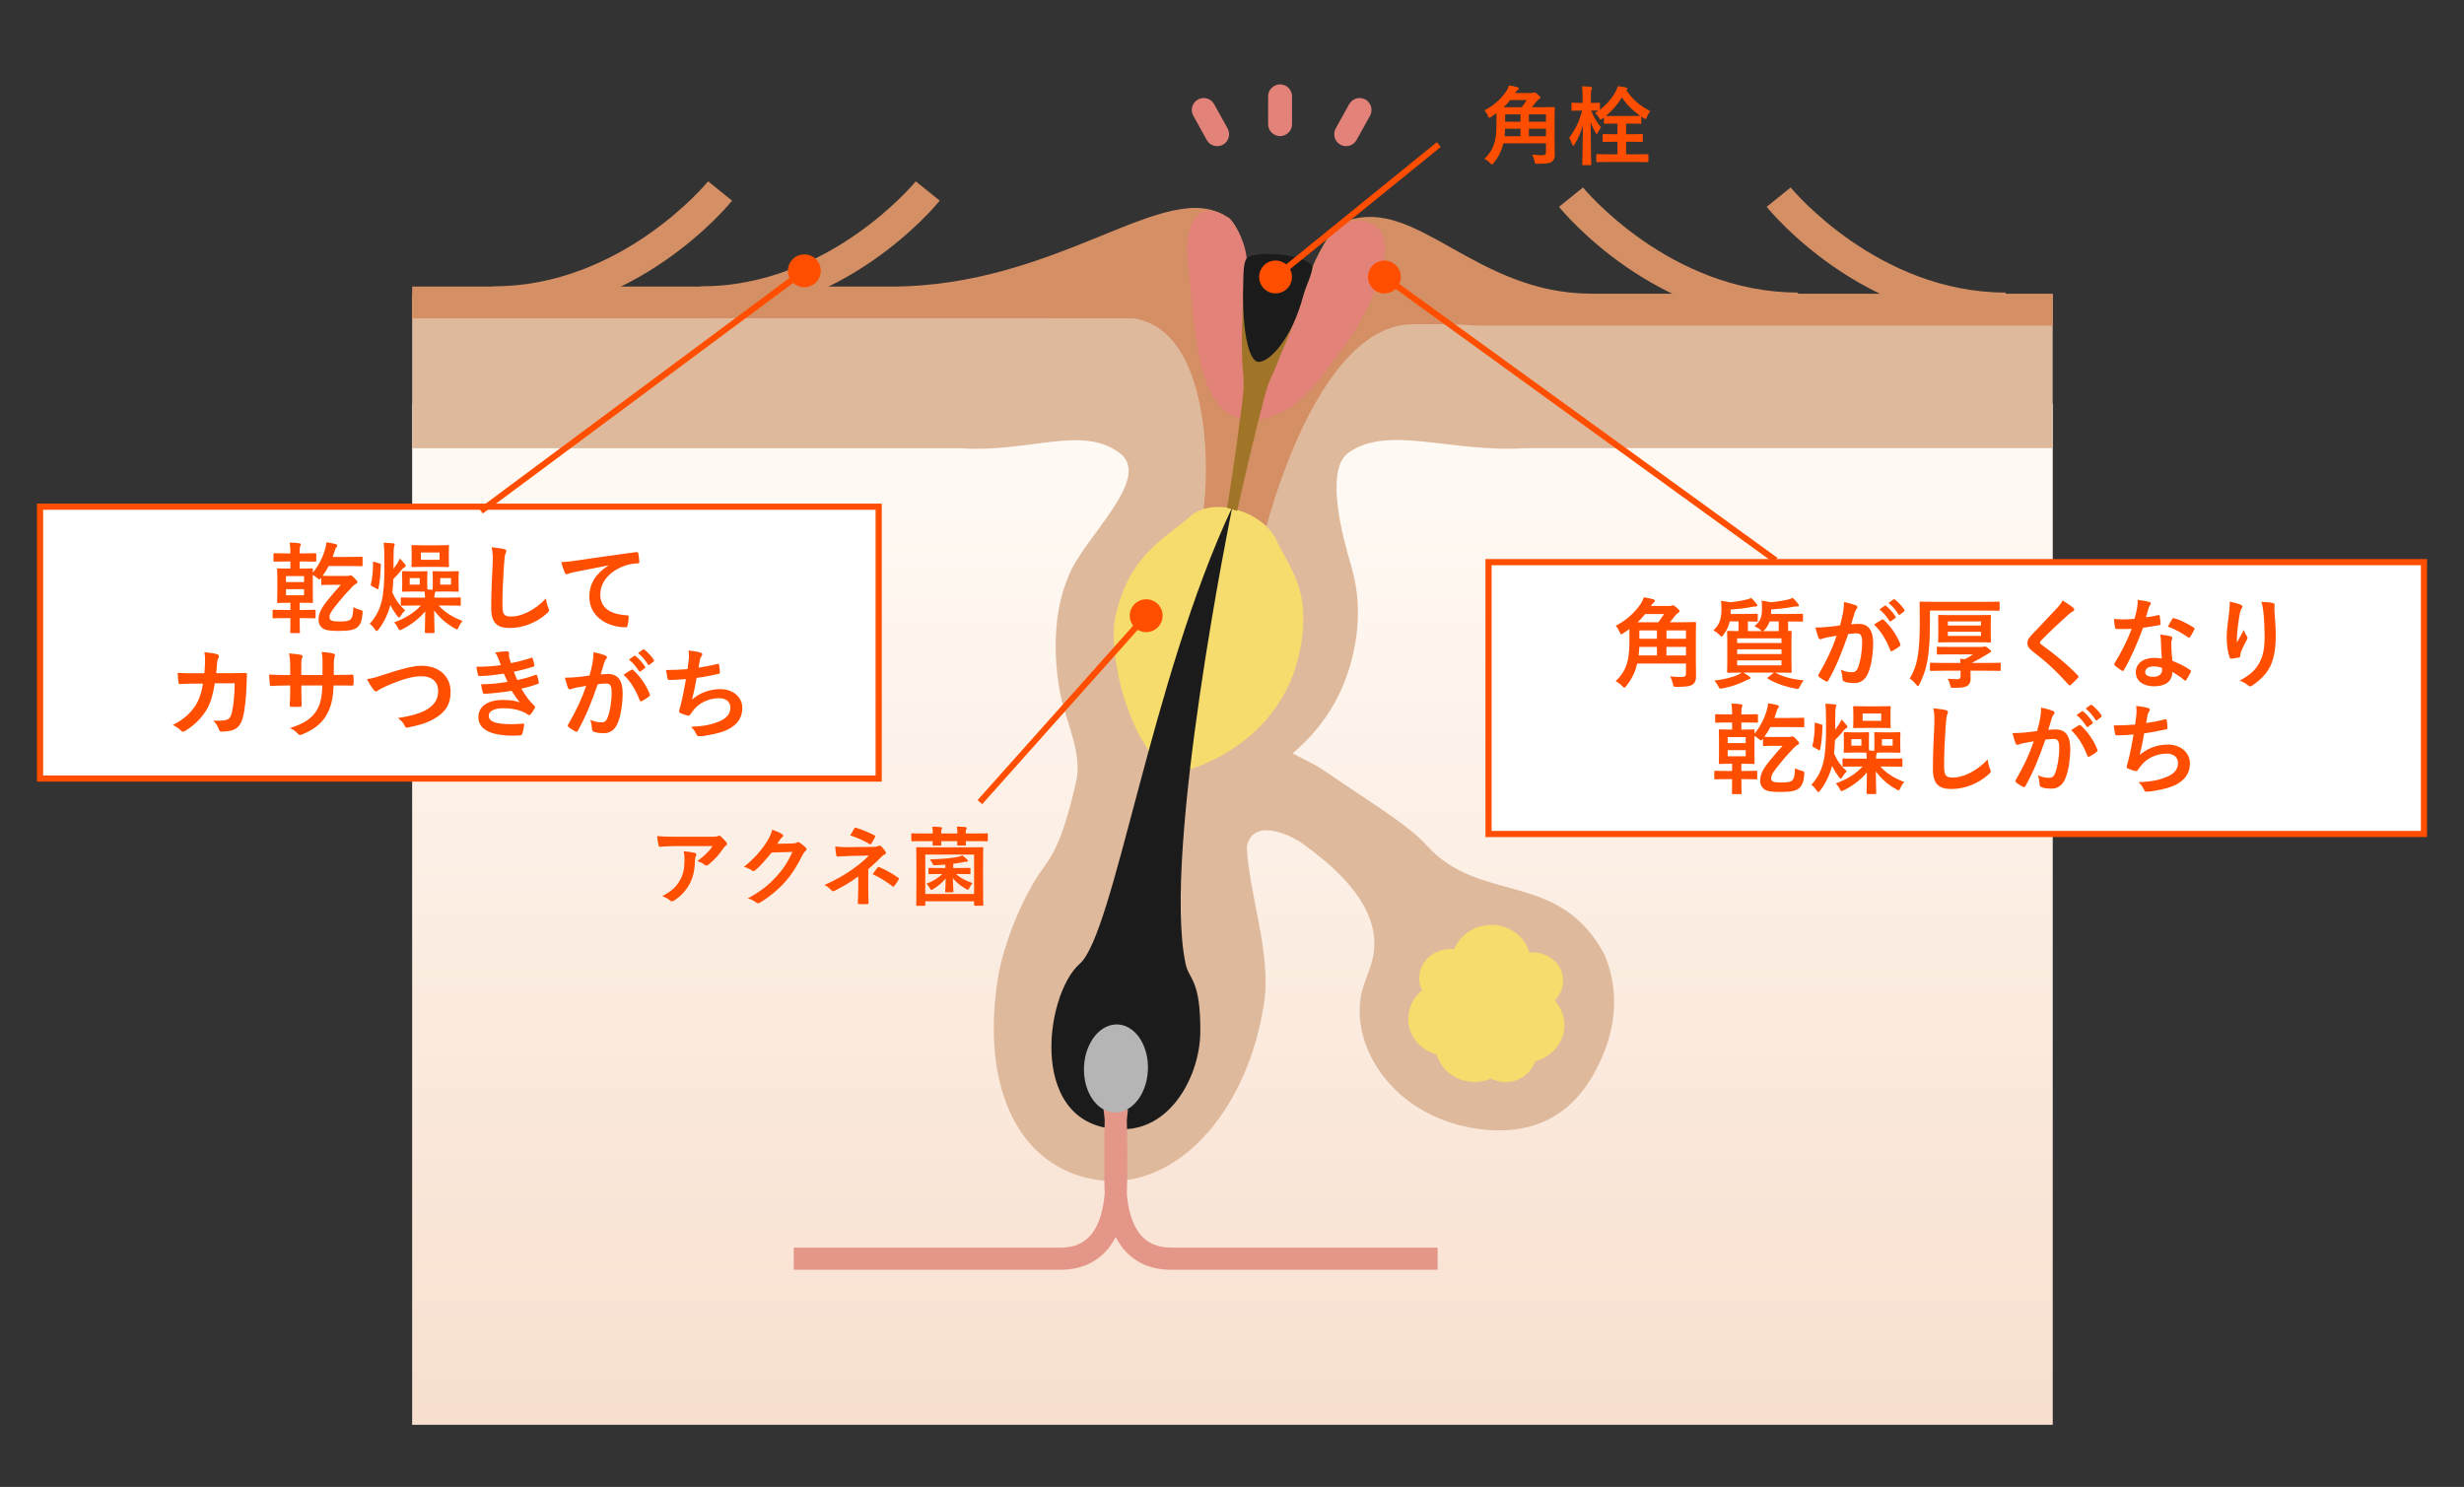
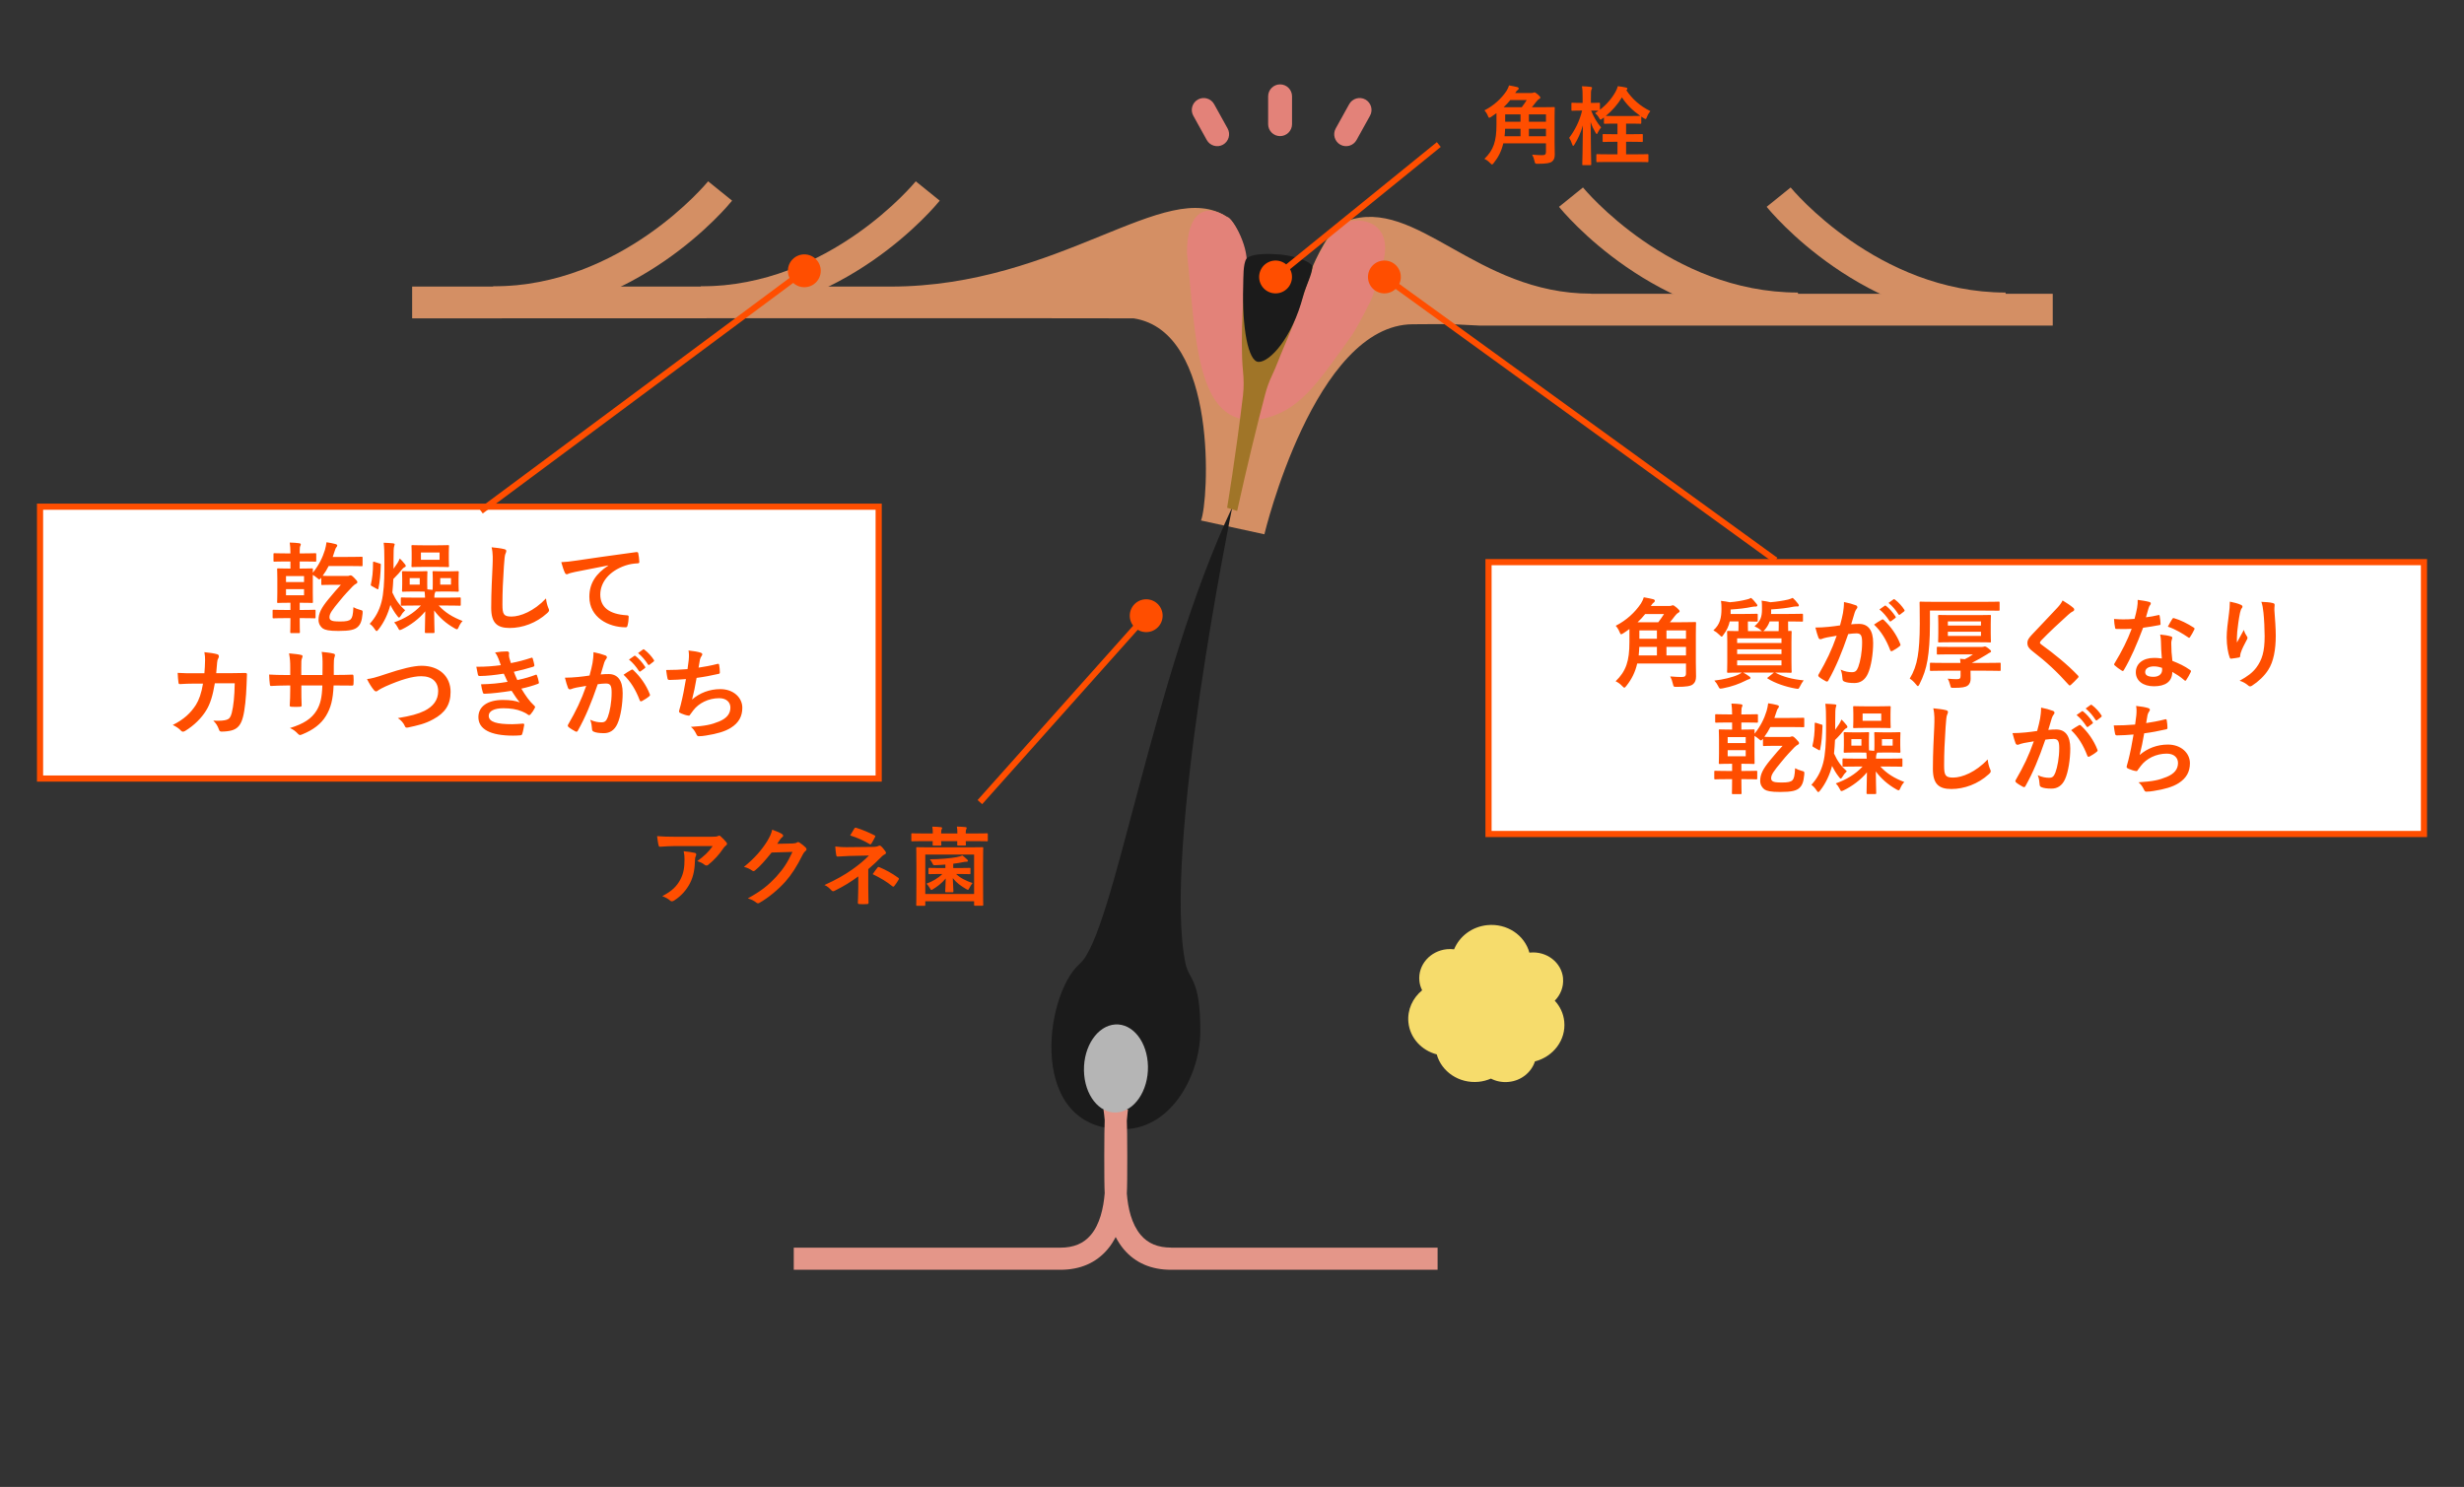
<svg xmlns="http://www.w3.org/2000/svg" width="280" height="169" viewBox="0 0 280 169" fill="none">
  <rect x="0" y="0" width="280" height="169" fill="#333333" stroke="none" />
-   <path d="M233.266 45.878H46.835V161.938H233.266V45.878Z" fill="url(#paint0_linear_858_12971)" />
-   <path d="M153.207 51.478C157.729 48.223 164.841 51.478 173.311 50.939H233.259V33.446H177.77C170.322 33.446 162.503 33.446 155.307 35.602C154.082 35.966 152.962 36.596 151.772 36.988C151.149 37.191 150.547 37.156 149.959 37.506C149.392 37.849 148.965 38.374 148.664 38.955C148.335 39.599 148.279 40.348 147.992 40.964C147.67 41.664 146.921 42.126 146.284 42.49C145.647 42.854 145.094 43.022 144.38 43.12C143.393 43.246 141.811 43.505 140.873 43.078C139.291 42.364 139.438 40.152 139.438 38.696C139.438 38.185 139.473 37.702 139.494 37.205C139.522 36.603 139.319 36.372 138.941 35.924C137.842 34.636 136.463 35.028 134.972 34.867C133.425 34.699 131.871 34.559 130.317 34.433C127.041 34.16 123.765 33.95 120.482 33.768C117.857 33.621 115.225 33.453 112.593 33.453H46.835V50.946H109.135C116.947 51.485 122.939 48.265 127.223 51.485C131.017 54.334 123.24 60.984 121.462 65.38C121.294 65.8 121.126 66.234 120.972 66.682C119.852 69.909 119.649 74.298 120.44 78.61C121.049 81.907 123.051 85.61 122.281 88.872C121.399 92.638 120.475 96.117 118.634 98.546C116.38 101.521 114.014 107.198 113.384 111.251C111.424 123.795 115.89 132.734 124.598 134.092C125.193 134.183 125.802 134.232 126.404 134.232C134.559 134.232 141.804 125.783 143.624 114.149C144.52 108.437 142.007 102.032 141.678 96.334C142.203 92.974 146.347 94.654 148.132 95.963C151.268 98.252 157.4 103.075 155.965 109.039C155.608 110.523 154.831 111.916 154.6 113.519C153.725 119.672 158.884 127.169 168.208 128.338C177.532 129.507 180.822 123.053 182.152 119.91C183.923 115.703 183.706 111.853 182.348 108.535C177.154 98.77 168.208 102.886 162.083 96.04C160.067 93.786 155.629 91.133 150.232 87.423C149.483 86.905 147.383 85.918 146.9 85.624C150.176 82.803 152.808 79.135 153.9 73.696C154.607 70.168 154.348 66.997 153.522 64.239C152.577 61.068 150.526 53.417 153.207 51.485V51.478ZM138.458 62.356C138.507 62.293 138.542 62.237 138.591 62.174C138.542 62.356 138.5 62.475 138.458 62.356Z" fill="#DFB99C" />
+   <path d="M233.266 45.878V161.938H233.266V45.878Z" fill="url(#paint0_linear_858_12971)" />
  <path d="M177.623 111.18C177.448 109.388 175.761 108.079 173.857 108.268C173.836 108.268 173.815 108.268 173.794 108.275C173.255 106.287 171.26 104.929 169.02 105.146C167.256 105.321 165.835 106.434 165.24 107.897C164.974 107.862 164.701 107.855 164.421 107.883C162.517 108.072 161.117 109.675 161.292 111.474C161.327 111.859 161.439 112.216 161.607 112.552C160.536 113.427 159.906 114.764 160.046 116.192C160.221 117.977 161.544 119.384 163.266 119.839C163.812 121.813 165.807 123.171 168.033 122.954C168.53 122.905 168.999 122.772 169.426 122.59C170.014 122.898 170.707 123.038 171.435 122.968C172.877 122.828 174.025 121.869 174.424 120.637C176.517 120.098 177.966 118.201 177.756 116.101C177.665 115.184 177.273 114.372 176.678 113.735C177.336 113.07 177.707 112.153 177.616 111.18H177.623Z" fill="#F6DC6C" />
  <path d="M180.822 33.376C167.683 33.376 160.977 22.33 153.088 25.095C151.324 25.158 149.168 30.275 149.168 30.275C148.034 33.831 147.341 36.162 145.85 39.578C145.213 41.041 144.45 42.854 143.561 44.191C143.12 44.856 142.833 46.956 142.189 45.955C141.804 45.36 141.79 44.345 141.692 43.652C141.328 40.936 141.048 38.318 141.195 35.581C141.286 33.922 141.377 32.263 141.468 30.604C142.028 28.364 140.103 24.766 139.438 24.661C132.494 20.027 120.475 32.571 101.19 32.571H46.835V36.183C46.835 36.183 128.602 36.148 128.819 36.183C138.521 37.66 137.338 57.12 136.477 59.157L143.68 60.725C143.68 60.725 149.371 36.876 160.557 36.855C163.49 36.855 163.826 36.757 168.075 37.002H233.266V33.39H180.822V33.376Z" fill="#D48F64" />
  <path d="M151.863 25.794C149.588 29.049 149.287 30.274 149.287 30.274C148.153 33.83 146.466 36.336 144.975 39.745C144.338 41.208 144.569 42.853 143.68 44.19C143.239 44.855 142.952 46.955 142.308 45.954C141.79 45.142 141.944 43.553 141.657 43.056C141.307 42.44 141.426 41.026 141.468 40.319C141.657 36.819 141.398 34.103 141.587 30.603C142.147 28.363 140.103 24.765 139.438 24.66C136.932 23.015 134.881 24.163 134.881 28.741C135.903 37.995 135.756 48.747 143.218 47.669C147.635 46.787 149.616 43.707 153.613 38.121C154.082 37.463 155.762 34.327 156.021 33.55C156.455 32.269 156.833 31.016 157.162 29.812C158.485 24.954 154.005 24.24 151.863 25.808V25.794Z" fill="#E38279" />
-   <path d="M134.663 87.605C134.663 87.605 145.66 84.98 147.781 73.64C148.985 67.172 146.64 64.694 145.016 61.327C143.462 58.107 137.876 56.343 135.202 58.723C132.304 61.306 128.405 62.951 126.788 69.909C125.864 73.899 127.866 82.474 131.324 86.261L134.656 87.605H134.663Z" fill="#F6DC6C" />
  <path d="M140.033 57.639C130.814 77.183 126.607 106.121 122.694 109.544C118.627 113.1 116.639 128.668 127.825 128.339C133.215 128.178 136.379 122.095 136.4 117.244C136.421 111.238 135.126 111.42 134.727 109.544C132.018 96.839 140.033 57.639 140.033 57.639Z" fill="#1B1B1B" />
  <path d="M133.089 141.799C131.584 141.799 130.45 141.33 129.631 140.364C128.588 139.132 128.175 137.312 128.049 135.646C128.126 134.561 128.105 128.149 128.049 127.365C128.105 126.623 128.182 126.133 128.182 126.119L127.93 126.077C127.902 125.874 127.881 125.741 127.874 125.706L126.789 125.888L125.704 125.706C125.704 125.706 125.676 125.874 125.648 126.077L125.396 126.119C125.445 126.42 125.494 126.833 125.536 127.309C125.48 128.093 125.459 134.519 125.536 135.611C125.396 137.34 124.969 139.167 123.954 140.364C123.135 141.337 122.001 141.806 120.489 141.806H90.2V144.319H120.489C122.75 144.319 124.556 143.535 125.865 141.988C126.229 141.561 126.523 141.092 126.782 140.595C127.041 141.092 127.342 141.561 127.699 141.988C129.008 143.535 130.821 144.319 133.075 144.319H163.364V141.806H133.075L133.089 141.799Z" fill="#E49689" />
  <path d="M130.45 121.205C130.499 123.97 128.91 126.308 126.901 126.441C124.892 126.574 123.226 124.439 123.177 121.674C123.128 118.909 124.717 116.571 126.726 116.438C128.735 116.305 130.401 118.44 130.45 121.205Z" fill="#B5B5B5" />
  <path d="M149.133 30.381C149.133 30.381 149.112 30.317 149.098 30.29C147.012 28.959 144.128 28.883 142.357 29.233C142.105 29.282 141.867 29.422 141.643 29.61C141.615 29.904 141.566 30.22 141.475 30.598C141.384 32.257 141.293 33.916 141.202 35.575C141.097 37.429 141.062 40.383 141.251 42.197C141.342 43.106 141.356 44.017 141.251 44.926C140.397 52.059 139.445 57.709 139.445 57.709L140.586 58.072C141.748 52.801 142.763 48.664 143.757 44.856C143.953 44.108 144.205 43.386 144.541 42.687C144.975 41.797 145.486 40.383 145.843 39.572C147.32 36.197 148.02 33.867 149.126 30.373L149.133 30.381Z" fill="#A07528" />
  <path d="M141.643 29.421C141.643 29.421 142.007 28.623 145.577 28.938C145.577 28.938 148.244 29.211 149.133 30.191C149.175 31.101 148.426 32.354 148.076 33.684C146.816 38.437 144.296 41.153 143.022 41.132C141.832 41.118 141.132 37.212 141.272 32.501C141.3 31.535 141.251 30.002 141.636 29.414L141.643 29.421Z" fill="#1B1B1B" />
  <path d="M145.465 9.59C144.716 9.59 144.107 10.199 144.107 10.948V14.112C144.107 14.861 144.716 15.47 145.465 15.47C146.214 15.47 146.823 14.861 146.823 14.112V10.948C146.823 10.199 146.214 9.59 145.465 9.59Z" fill="#E38279" />
  <path d="M155.159 11.312C154.508 10.948 153.682 11.186 153.318 11.837L151.785 14.602C151.421 15.253 151.659 16.079 152.31 16.443C152.961 16.807 153.787 16.569 154.151 15.918L155.684 13.153C156.048 12.502 155.81 11.676 155.159 11.312Z" fill="#E38279" />
  <path d="M136.127 11.312C136.778 10.948 137.604 11.186 137.968 11.837L139.501 14.602C139.865 15.253 139.627 16.079 138.976 16.443C138.325 16.807 137.499 16.569 137.135 15.918L135.602 13.153C135.238 12.502 135.476 11.676 136.127 11.312Z" fill="#E38279" />
  <path d="M227.911 36.75C211.629 36.75 201.192 24.045 200.758 23.506L203.481 21.308C203.579 21.427 213.337 33.25 227.911 33.25V36.75Z" fill="#D48F64" />
  <path d="M204.314 36.75C188.032 36.75 177.595 24.045 177.161 23.506L179.884 21.308C179.982 21.427 189.74 33.25 204.314 33.25V36.75Z" fill="#D48F64" />
  <path d="M56.04 36.05V32.55C70.662 32.55 80.372 20.727 80.47 20.608L83.193 22.806C82.759 23.345 72.322 36.05 56.04 36.05Z" fill="#D48F64" />
  <path d="M79.636 36.05V32.55C94.26 32.55 103.968 20.727 104.066 20.608L106.789 22.806C106.355 23.345 95.918 36.05 79.636 36.05Z" fill="#D48F64" />
  <rect x="-0.35" y="0.35" width="106.3" height="30.9" transform="matrix(-1 0 0 1 275.1 63.54)" fill="white" />
  <rect x="-0.35" y="0.35" width="106.3" height="30.9" transform="matrix(-1 0 0 1 275.1 63.54)" stroke="#FF4E00" stroke-width="0.7" />
  <path d="M192.71 72.053V75.29C192.71 75.839 192.732 76.421 192.732 76.881C192.732 77.295 192.631 77.575 192.374 77.777C192.127 77.978 191.657 78.068 190.514 78.068C190.201 78.068 190.178 78.068 190.1 77.721C190.033 77.407 189.932 77.138 189.798 76.881C190.324 76.925 190.761 76.948 191.074 76.948C191.455 76.948 191.59 76.858 191.59 76.511V75.413H186.046C185.822 76.399 185.407 77.217 184.814 77.956C184.702 78.09 184.646 78.157 184.59 78.157C184.522 78.157 184.466 78.101 184.343 77.978C184.086 77.709 183.873 77.564 183.593 77.429C184.78 76.287 185.161 75.133 185.161 72.994V71.493C184.937 71.661 184.713 71.818 184.466 71.975C184.354 72.053 184.276 72.087 184.22 72.087C184.153 72.087 184.108 72.009 184.041 71.829C183.929 71.549 183.75 71.281 183.604 71.124C184.814 70.508 185.799 69.601 186.471 68.593C186.628 68.346 186.718 68.122 186.796 67.887C187.266 67.965 187.569 68.033 187.882 68.111C188.006 68.156 188.05 68.212 188.05 68.29C188.05 68.357 188.006 68.436 187.916 68.492C187.838 68.537 187.748 68.637 187.591 68.873H189.686C189.831 68.873 189.876 68.861 189.932 68.839C190.01 68.805 190.044 68.794 190.1 68.794C190.178 68.794 190.279 68.85 190.559 69.085C190.806 69.309 190.862 69.388 190.862 69.477C190.862 69.556 190.806 69.601 190.694 69.657C190.604 69.701 190.492 69.802 190.335 70.004C190.156 70.239 189.966 70.485 189.764 70.721H191.052C192.138 70.721 192.53 70.698 192.609 70.698C192.721 70.698 192.732 70.709 192.732 70.821C192.732 70.889 192.71 71.281 192.71 72.053ZM189.372 74.495H191.59V73.521H189.372V74.495ZM191.59 71.65H189.372V72.602H191.59V71.65ZM186.09 70.721H188.442C188.678 70.418 188.89 70.105 189.092 69.791H186.953C186.695 70.116 186.404 70.429 186.09 70.721ZM186.214 74.495H188.286V73.521H186.281C186.27 73.868 186.247 74.193 186.214 74.495ZM186.292 72.602H188.286V71.65H186.292V72.602ZM198.634 71.729H200.236C200.18 71.706 200.135 71.673 200.068 71.605C199.866 71.426 199.62 71.292 199.374 71.18C200.046 70.597 200.225 70.127 200.225 69.253C200.225 68.85 200.225 68.503 200.18 68.268C200.572 68.313 200.852 68.369 201.188 68.447C201.894 68.391 202.666 68.268 203.193 68.145C203.383 68.089 203.551 68.033 203.719 67.954C203.954 68.156 204.1 68.335 204.313 68.604C204.369 68.671 204.414 68.738 204.414 68.817C204.414 68.873 204.38 68.929 204.279 68.929C204.156 68.929 204.022 68.917 203.831 68.951C203.092 69.108 202.297 69.197 201.266 69.265V69.645C201.266 69.69 201.255 69.735 201.255 69.78H203.238C204.324 69.78 204.705 69.757 204.772 69.757C204.873 69.757 204.884 69.769 204.884 69.892V70.53C204.884 70.642 204.873 70.653 204.772 70.653C204.705 70.653 204.324 70.631 203.238 70.631H203.193V71.169C203.193 71.415 203.193 71.594 203.204 71.717C203.35 71.717 203.439 71.706 203.473 71.706C203.585 71.706 203.596 71.717 203.596 71.829C203.596 71.908 203.574 72.233 203.574 72.972V75.201C203.574 75.94 203.596 76.265 203.596 76.332C203.596 76.455 203.585 76.466 203.473 76.466C203.394 76.466 203.002 76.444 201.916 76.444H201.726C202.622 76.937 203.697 77.205 204.962 77.329C204.806 77.53 204.66 77.765 204.548 78.001C204.447 78.213 204.402 78.292 204.29 78.292C204.234 78.292 204.156 78.281 204.033 78.258C202.902 78.057 201.726 77.653 200.897 77.138C200.785 77.071 200.796 77.06 200.93 76.97L201.58 76.444H198.097C198.332 76.578 198.556 76.701 198.769 76.869C198.881 76.948 198.914 76.993 198.914 77.037C198.914 77.116 198.87 77.172 198.746 77.194C198.623 77.228 198.5 77.295 198.31 77.385C197.694 77.698 196.798 78.045 195.767 78.236C195.655 78.258 195.577 78.269 195.521 78.269C195.398 78.269 195.364 78.213 195.252 77.989C195.151 77.777 195.006 77.564 194.815 77.351C195.823 77.239 196.887 76.981 197.537 76.679C197.671 76.612 197.794 76.545 197.929 76.444C196.842 76.444 196.462 76.466 196.394 76.466C196.271 76.466 196.26 76.455 196.26 76.332C196.26 76.265 196.282 75.94 196.282 75.201V72.972C196.282 72.233 196.26 71.908 196.26 71.829C196.26 71.717 196.271 71.706 196.394 71.706C196.45 71.706 196.764 71.729 197.548 71.729C197.548 71.605 197.559 71.426 197.559 71.18V70.631H196.562C196.45 71.135 196.238 71.628 195.857 72.132C195.756 72.277 195.711 72.356 195.644 72.356C195.588 72.356 195.521 72.289 195.398 72.165C195.174 71.941 194.95 71.773 194.703 71.639C195.476 70.967 195.622 70.161 195.622 69.197C195.622 68.85 195.61 68.537 195.566 68.29C195.935 68.335 196.249 68.38 196.574 68.447C197.29 68.391 197.929 68.279 198.455 68.145C198.646 68.111 198.836 68.044 198.982 67.954C199.217 68.145 199.374 68.335 199.586 68.604C199.642 68.671 199.698 68.738 199.698 68.817C199.698 68.873 199.642 68.94 199.53 68.94C199.43 68.94 199.295 68.929 199.105 68.973C198.343 69.13 197.671 69.209 196.663 69.276V69.78H198.265C199.239 69.78 199.553 69.757 199.62 69.757C199.732 69.757 199.743 69.769 199.743 69.892V70.53C199.743 70.642 199.732 70.653 199.62 70.653C199.564 70.653 199.295 70.642 198.623 70.631V71.18C198.623 71.426 198.623 71.605 198.634 71.729ZM202.442 75.626V75.055H197.402V75.626H202.442ZM197.402 74.338H202.442V73.801H197.402V74.338ZM202.442 72.557H197.402V73.084H202.442V72.557ZM202.129 70.631H201.098C200.986 70.945 200.818 71.258 200.572 71.538C200.494 71.639 200.426 71.706 200.37 71.729H202.118C202.118 71.605 202.129 71.426 202.129 71.169V70.631ZM213.575 69.265L214.169 68.85C214.225 68.805 214.27 68.817 214.337 68.873C214.684 69.141 215.087 69.589 215.401 70.071C215.446 70.138 215.446 70.194 215.367 70.25L214.897 70.597C214.818 70.653 214.762 70.642 214.706 70.564C214.37 70.049 214.012 69.623 213.575 69.265ZM214.606 68.525L215.166 68.122C215.233 68.077 215.266 68.089 215.334 68.145C215.748 68.458 216.151 68.906 216.398 69.298C216.442 69.365 216.454 69.433 216.364 69.5L215.916 69.847C215.826 69.914 215.77 69.881 215.726 69.813C215.423 69.332 215.065 68.906 214.606 68.525ZM209.095 71.079C209.274 70.441 209.353 70.049 209.431 69.668C209.487 69.332 209.543 68.895 209.543 68.425C210.126 68.548 210.439 68.626 210.887 68.794C210.999 68.828 211.066 68.917 211.066 69.018C211.066 69.074 211.044 69.13 210.988 69.186C210.876 69.332 210.82 69.455 210.764 69.612C210.618 70.071 210.506 70.485 210.361 70.956C210.663 70.922 210.999 70.911 211.257 70.911C212.298 70.911 212.858 71.639 212.858 73.073C212.858 74.282 212.634 75.772 212.254 76.578C211.929 77.295 211.391 77.631 210.742 77.631C210.204 77.631 209.823 77.575 209.577 77.463C209.442 77.407 209.375 77.317 209.375 77.149C209.342 76.791 209.319 76.477 209.162 76.108C209.666 76.343 210.103 76.399 210.45 76.399C210.82 76.399 210.988 76.265 211.167 75.805C211.402 75.178 211.604 74.114 211.604 73.017C211.604 72.233 211.458 71.986 210.966 71.986C210.697 71.986 210.35 72.02 210.025 72.065C209.286 74.215 208.647 75.761 207.774 77.329C207.706 77.474 207.617 77.497 207.482 77.429C207.281 77.329 206.844 77.06 206.71 76.937C206.654 76.881 206.62 76.836 206.62 76.769C206.62 76.735 206.631 76.69 206.665 76.645C207.561 75.089 208.143 73.901 208.714 72.255C208.278 72.322 207.919 72.389 207.617 72.445C207.326 72.501 207.146 72.569 207.001 72.625C206.844 72.681 206.71 72.658 206.642 72.479C206.542 72.221 206.418 71.818 206.295 71.325C206.788 71.325 207.281 71.292 207.774 71.247C208.244 71.202 208.658 71.146 209.095 71.079ZM212.959 70.989C213.239 70.799 213.564 70.575 213.866 70.418C213.945 70.373 214.001 70.396 214.079 70.474C214.841 71.191 215.524 72.121 215.938 73.196C215.983 73.297 215.972 73.353 215.894 73.42C215.703 73.599 215.278 73.868 215.054 73.98C214.942 74.036 214.83 74.025 214.796 73.89C214.348 72.714 213.766 71.751 212.959 70.989ZM219.31 69.399V70.9C219.31 72.737 219.209 73.98 219.03 75.044C218.862 76.018 218.582 76.858 218.122 77.765C218.044 77.911 217.999 77.978 217.943 77.978C217.887 77.978 217.82 77.911 217.719 77.777C217.495 77.497 217.238 77.261 217.014 77.127C217.462 76.399 217.764 75.581 217.921 74.618C218.066 73.756 218.156 72.546 218.156 70.889C218.156 69.298 218.134 68.581 218.134 68.514C218.134 68.391 218.145 68.38 218.257 68.38C218.313 68.38 218.705 68.402 219.769 68.402H225.615C226.679 68.402 227.049 68.38 227.116 68.38C227.217 68.38 227.228 68.391 227.228 68.514V69.287C227.228 69.399 227.217 69.41 227.116 69.41C227.049 69.41 226.679 69.399 225.615 69.399H219.31ZM221.841 69.914H224.641C225.682 69.914 226.052 69.892 226.119 69.892C226.231 69.892 226.242 69.903 226.242 70.026C226.242 70.093 226.22 70.329 226.22 70.911V71.997C226.22 72.591 226.242 72.826 226.242 72.893C226.242 73.005 226.231 73.017 226.119 73.017C226.052 73.017 225.682 72.994 224.641 72.994H221.841C220.799 72.994 220.441 73.017 220.374 73.017C220.25 73.017 220.239 73.005 220.239 72.893C220.239 72.815 220.262 72.591 220.262 71.997V70.911C220.262 70.329 220.239 70.093 220.239 70.026C220.239 69.903 220.25 69.892 220.374 69.892C220.441 69.892 220.799 69.914 221.841 69.914ZM225.111 72.277V71.796H221.348V72.277H225.111ZM225.111 70.631H221.348V71.101H225.111V70.631ZM222.793 76.231H220.967C219.87 76.231 219.489 76.253 219.422 76.253C219.321 76.253 219.31 76.242 219.31 76.13V75.447C219.31 75.335 219.321 75.324 219.422 75.324C219.489 75.324 219.87 75.346 220.967 75.346H222.782C222.77 75.201 222.748 75.055 222.737 74.876C222.916 74.898 223.095 74.909 223.274 74.921C223.61 74.764 223.879 74.607 224.204 74.372H221.706C220.642 74.372 220.284 74.394 220.217 74.394C220.105 74.394 220.094 74.383 220.094 74.271V73.644C220.094 73.521 220.105 73.509 220.217 73.509C220.284 73.509 220.642 73.532 221.706 73.532H225.223C225.29 73.532 225.346 73.521 225.391 73.509C225.436 73.498 225.481 73.476 225.537 73.476C225.615 73.476 225.705 73.498 225.962 73.7C226.175 73.868 226.254 73.935 226.254 74.025C226.254 74.092 226.22 74.137 226.108 74.181C226.018 74.226 225.951 74.26 225.794 74.372C225.234 74.719 224.697 75.021 224.07 75.346H225.694C226.791 75.346 227.172 75.324 227.228 75.324C227.34 75.324 227.351 75.335 227.351 75.447V76.13C227.351 76.242 227.34 76.253 227.228 76.253C227.172 76.253 226.791 76.231 225.694 76.231H223.924V76.321C223.924 76.578 223.935 76.925 223.935 77.161C223.935 77.441 223.857 77.732 223.599 77.922C223.353 78.101 222.972 78.18 222.009 78.18C221.684 78.18 221.684 78.18 221.628 77.922C221.538 77.575 221.449 77.329 221.326 77.138C221.706 77.172 222.132 77.194 222.356 77.194C222.714 77.194 222.793 77.105 222.793 76.802V76.231ZM234.385 68.245C234.878 68.537 235.303 68.828 235.617 69.097C235.673 69.141 235.706 69.231 235.706 69.276C235.706 69.377 235.65 69.444 235.55 69.489C235.415 69.556 235.247 69.657 235.012 69.881C234.049 70.743 232.817 71.897 231.954 72.793C231.854 72.916 231.809 72.983 231.809 73.039C231.809 73.106 231.854 73.162 231.954 73.241C233.41 74.293 234.922 75.514 236.121 76.769C236.166 76.825 236.199 76.869 236.199 76.914C236.199 76.959 236.177 76.993 236.121 77.049C235.863 77.329 235.538 77.653 235.348 77.821C235.281 77.877 235.236 77.911 235.191 77.911C235.146 77.911 235.113 77.877 235.057 77.81C233.758 76.354 232.503 75.189 230.98 74.025C230.554 73.7 230.386 73.453 230.386 73.084C230.386 72.714 230.588 72.468 230.935 72.098C231.887 71.068 232.817 70.138 233.78 69.085C234.082 68.761 234.25 68.525 234.385 68.245ZM245.663 74.842C245.596 74.125 245.574 73.442 245.562 72.916C245.551 72.613 245.54 72.434 245.473 72.121C246.022 72.177 246.313 72.221 246.694 72.333C246.794 72.356 246.85 72.412 246.85 72.513C246.85 72.535 246.828 72.613 246.783 72.748C246.738 72.882 246.727 73.017 246.738 73.207C246.738 73.868 246.772 74.349 246.862 75.111C247.668 75.436 248.217 75.682 248.878 76.153C248.99 76.231 249.001 76.276 248.945 76.388C248.777 76.735 248.62 77.015 248.43 77.295C248.396 77.351 248.362 77.373 248.329 77.373C248.295 77.373 248.262 77.351 248.217 77.306C247.724 76.881 247.31 76.634 246.85 76.365C246.85 77.485 246.044 78.001 244.767 78.001C243.535 78.001 242.706 77.373 242.706 76.41C242.706 75.436 243.513 74.775 244.778 74.775C244.991 74.775 245.305 74.786 245.663 74.842ZM245.686 75.906C245.417 75.817 245.114 75.738 244.767 75.738C244.207 75.738 243.77 75.962 243.77 76.388C243.77 76.746 244.084 76.925 244.722 76.925C245.327 76.925 245.697 76.601 245.697 76.13C245.697 76.029 245.697 75.973 245.686 75.906ZM243.86 70.161C244.297 70.116 244.812 70.015 245.249 69.914C245.35 69.881 245.394 69.881 245.417 70.004C245.473 70.284 245.506 70.62 245.518 70.911C245.518 71.012 245.473 71.034 245.383 71.045C244.778 71.169 244.23 71.247 243.535 71.348C242.818 73.241 242.158 74.786 241.351 76.153C241.306 76.231 241.273 76.265 241.228 76.265C241.194 76.265 241.15 76.242 241.094 76.209C240.836 76.052 240.511 75.817 240.321 75.637C240.265 75.593 240.242 75.559 240.242 75.514C240.242 75.481 240.254 75.436 240.298 75.38C241.138 73.991 241.732 72.815 242.236 71.471C241.81 71.493 241.463 71.493 241.116 71.493C240.87 71.493 240.78 71.493 240.5 71.482C240.388 71.482 240.366 71.449 240.343 71.303C240.287 71.09 240.254 70.721 240.231 70.351C240.69 70.385 240.948 70.396 241.273 70.396C241.71 70.396 242.046 70.385 242.561 70.34C242.695 69.869 242.774 69.489 242.852 69.085C242.919 68.693 242.919 68.525 242.919 68.178C243.401 68.245 243.882 68.313 244.23 68.413C244.342 68.436 244.409 68.503 244.409 68.581C244.409 68.671 244.375 68.727 244.308 68.794C244.241 68.884 244.196 68.985 244.129 69.209C244.05 69.477 243.961 69.825 243.86 70.161ZM246.346 71.225C246.537 70.889 246.705 70.553 246.85 70.351C246.918 70.239 246.974 70.228 247.086 70.273C247.746 70.452 248.631 70.9 249.281 71.325C249.348 71.37 249.382 71.404 249.382 71.449C249.382 71.482 249.37 71.527 249.337 71.583C249.225 71.829 249.023 72.177 248.866 72.412C248.833 72.468 248.799 72.49 248.766 72.49C248.732 72.49 248.71 72.479 248.665 72.445C248.004 71.997 247.198 71.505 246.346 71.225ZM253.391 68.38C253.895 68.481 254.321 68.593 254.612 68.727C254.758 68.783 254.825 68.85 254.825 68.951C254.825 69.018 254.802 69.063 254.746 69.13C254.668 69.22 254.612 69.377 254.545 69.657C254.388 70.418 254.298 71.213 254.231 71.796C254.209 72.199 254.175 72.625 254.198 73.028C254.444 72.591 254.679 72.165 254.982 71.594C255.082 71.93 255.194 72.132 255.329 72.322C255.385 72.389 255.396 72.445 255.396 72.501C255.396 72.591 255.351 72.681 255.284 72.781C255.038 73.252 254.78 73.722 254.623 74.215C254.59 74.316 254.578 74.417 254.567 74.551C254.567 74.663 254.522 74.708 254.422 74.73C254.287 74.764 253.806 74.831 253.526 74.865C253.447 74.876 253.391 74.797 253.369 74.719C253.19 74.237 253.033 73.375 253.033 72.445C253.033 71.695 253.156 70.777 253.302 69.657C253.346 69.265 253.391 68.884 253.391 68.38ZM256.975 68.402C257.468 68.425 257.927 68.447 258.252 68.537C258.476 68.593 258.498 68.649 258.476 68.839C258.454 68.996 258.454 69.197 258.454 69.354C258.532 70.418 258.61 71.437 258.61 72.244C258.61 73.834 258.353 75.212 257.759 76.13C257.322 76.825 256.617 77.485 255.911 77.933C255.833 77.989 255.754 78.012 255.687 78.012C255.609 78.012 255.542 77.978 255.452 77.889C255.206 77.676 254.858 77.474 254.5 77.373C255.407 76.869 255.956 76.466 256.404 75.873C257.054 74.988 257.345 74.069 257.345 72.3C257.345 71.505 257.289 70.34 257.21 69.623C257.154 69.074 257.098 68.794 256.975 68.402ZM196.249 87.626H196.831V86.809H196.63C195.801 86.809 195.521 86.831 195.442 86.831C195.33 86.831 195.319 86.82 195.319 86.719C195.319 86.641 195.342 86.349 195.342 85.666V84.053C195.342 83.393 195.319 83.101 195.319 83.023C195.319 82.911 195.33 82.9 195.442 82.9C195.521 82.9 195.79 82.922 196.618 82.922H196.831V82.116H196.35C195.409 82.116 195.095 82.138 195.028 82.138C194.916 82.138 194.905 82.127 194.905 82.015V81.298C194.905 81.186 194.916 81.175 195.028 81.175C195.095 81.175 195.409 81.197 196.35 81.197H196.831C196.831 80.649 196.798 80.335 196.753 79.965C197.178 79.977 197.514 79.999 197.839 80.044C197.951 80.066 198.007 80.1 198.007 80.167C198.007 80.223 197.985 80.279 197.951 80.357C197.906 80.447 197.884 80.593 197.884 80.996V81.197H198.31C199.262 81.197 199.564 81.175 199.631 81.175C199.754 81.175 199.766 81.186 199.766 81.298V82.015C199.766 82.127 199.754 82.138 199.631 82.138C199.564 82.138 199.262 82.116 198.31 82.116H197.884V82.922H198.086C198.914 82.922 199.194 82.9 199.273 82.9C199.374 82.9 199.385 82.911 199.385 83.023C199.385 83.068 199.374 83.191 199.374 83.393C200.046 82.575 200.494 81.657 200.751 80.805C200.83 80.514 200.886 80.268 200.93 79.932C201.311 79.988 201.602 80.044 201.95 80.133C202.062 80.167 202.151 80.212 202.151 80.29C202.151 80.369 202.118 80.425 202.062 80.492C201.972 80.593 201.927 80.716 201.838 80.996L201.636 81.601H203.182C204.458 81.601 204.85 81.578 204.918 81.578C205.018 81.578 205.03 81.589 205.03 81.713V82.53C205.03 82.642 205.018 82.653 204.918 82.653C204.85 82.653 204.458 82.631 203.182 82.631H201.177C200.986 83.012 200.762 83.381 200.494 83.74C200.583 83.751 200.807 83.762 201.367 83.762H203.249C203.372 83.762 203.428 83.762 203.484 83.74C203.562 83.706 203.596 83.695 203.652 83.695C203.764 83.695 203.831 83.729 204.089 83.986C204.38 84.277 204.436 84.367 204.436 84.468C204.436 84.557 204.38 84.602 204.279 84.658C204.19 84.703 204.111 84.737 203.898 84.949C203.529 85.341 202.991 85.89 202.454 86.562C201.558 87.637 201.266 88.052 201.266 88.444C201.266 88.634 201.334 88.735 201.457 88.802C201.591 88.892 201.838 88.937 202.498 88.937C203.159 88.937 203.495 88.869 203.686 88.679C203.865 88.489 203.943 88.186 203.988 87.313C204.223 87.436 204.447 87.537 204.716 87.604C205.052 87.693 205.052 87.693 205.03 88.041C204.951 88.881 204.794 89.261 204.481 89.553C204.145 89.866 203.618 90.012 202.286 90.012C201.199 90.012 200.774 89.9 200.516 89.732C200.281 89.564 200.023 89.228 200.023 88.757C200.023 87.996 200.337 87.391 201.177 86.372C201.77 85.644 202.174 85.196 202.566 84.77H201.367C200.706 84.77 200.516 84.793 200.46 84.793C200.348 84.793 200.337 84.781 200.337 84.658V83.964C200.225 84.087 200.169 84.154 200.113 84.154C200.046 84.154 199.978 84.087 199.844 83.975C199.687 83.841 199.519 83.729 199.374 83.639V85.666C199.374 86.349 199.385 86.641 199.385 86.719C199.385 86.82 199.374 86.831 199.273 86.831C199.194 86.831 198.914 86.809 198.086 86.809H197.884V87.626H198.242C199.183 87.626 199.497 87.604 199.564 87.604C199.676 87.604 199.687 87.615 199.687 87.727V88.444C199.687 88.567 199.676 88.578 199.564 88.578C199.497 88.578 199.183 88.556 198.242 88.556H197.884V88.578C197.884 89.586 197.906 90.079 197.906 90.135C197.906 90.247 197.895 90.258 197.783 90.258H196.943C196.82 90.258 196.809 90.247 196.809 90.135C196.809 90.057 196.831 89.575 196.831 88.556H196.249C195.308 88.556 194.983 88.578 194.927 88.578C194.815 88.578 194.804 88.567 194.804 88.444V87.727C194.804 87.615 194.815 87.604 194.927 87.604C194.983 87.604 195.308 87.626 196.249 87.626ZM198.377 85.957V85.263H196.327V85.957H198.377ZM196.327 83.773V84.457H198.377V83.773H196.327ZM211.66 87.122H211.022C209.935 87.122 209.566 87.145 209.498 87.145C209.386 87.145 209.375 87.133 209.375 87.021V86.338C209.375 86.215 209.386 86.204 209.498 86.204C209.566 86.204 209.935 86.226 211.022 86.226H212.13L212.086 85.543C211.962 85.543 211.75 85.532 211.402 85.532H210.529C209.902 85.532 209.711 85.554 209.644 85.554C209.521 85.554 209.51 85.543 209.51 85.42C209.51 85.353 209.532 85.185 209.532 84.703V84.042C209.532 83.572 209.51 83.415 209.51 83.337C209.51 83.225 209.521 83.213 209.644 83.213C209.711 83.213 209.902 83.236 210.529 83.236H211.402C212.018 83.236 212.209 83.213 212.276 83.213C212.388 83.213 212.399 83.225 212.399 83.337C212.399 83.404 212.377 83.572 212.377 84.042V84.703C212.377 85.005 212.377 85.185 212.388 85.285C212.59 85.297 212.78 85.319 212.982 85.341C212.993 85.241 213.004 85.061 213.004 84.703V84.042C213.004 83.572 212.982 83.415 212.982 83.337C212.982 83.225 212.993 83.213 213.105 83.213C213.183 83.213 213.374 83.236 214.023 83.236H214.919C215.558 83.236 215.759 83.213 215.826 83.213C215.95 83.213 215.961 83.225 215.961 83.337C215.961 83.404 215.938 83.572 215.938 84.042V84.703C215.938 85.185 215.961 85.353 215.961 85.42C215.961 85.543 215.95 85.554 215.826 85.554C215.759 85.554 215.558 85.532 214.919 85.532H214.023C213.665 85.532 213.452 85.543 213.306 85.543C213.295 85.621 213.25 85.689 213.228 85.756C213.206 85.834 213.183 85.991 213.183 86.226H214.55C215.636 86.226 216.006 86.204 216.073 86.204C216.174 86.204 216.185 86.215 216.185 86.338V87.021C216.185 87.133 216.174 87.145 216.073 87.145C216.006 87.145 215.636 87.122 214.55 87.122H213.676C214.404 87.917 215.255 88.444 216.398 88.881C216.207 89.082 216.073 89.295 215.961 89.553C215.882 89.743 215.838 89.821 215.748 89.821C215.692 89.821 215.614 89.788 215.502 89.721C214.505 89.161 213.754 88.477 213.161 87.682C213.161 88.701 213.206 89.821 213.206 90.124C213.206 90.236 213.194 90.247 213.082 90.247H212.231C212.119 90.247 212.108 90.236 212.108 90.124C212.108 89.833 212.142 88.791 212.153 87.783C211.447 88.645 210.462 89.362 209.521 89.821C209.398 89.877 209.319 89.911 209.263 89.911C209.174 89.911 209.14 89.833 209.05 89.653C208.938 89.429 208.793 89.217 208.614 89.037C209.778 88.634 210.831 88.007 211.66 87.122ZM215.076 84.748V84.009H213.855V84.748H215.076ZM211.526 84.748V84.009H210.383V84.748H211.526ZM207.505 82.956V81.981C207.505 81.052 207.494 80.57 207.426 79.988C207.841 79.999 208.121 80.021 208.502 80.055C208.602 80.066 208.681 80.111 208.681 80.156C208.681 80.234 208.614 80.357 208.602 80.458C208.569 80.626 208.546 80.861 208.546 81.948V82.945C208.703 82.721 208.86 82.508 208.994 82.295C209.084 82.161 209.174 81.97 209.252 81.78C209.442 81.937 209.678 82.217 209.846 82.429C209.913 82.508 209.935 82.564 209.935 82.631C209.935 82.698 209.879 82.743 209.812 82.765C209.734 82.799 209.666 82.844 209.566 82.956C209.297 83.292 208.972 83.673 208.524 84.109C208.502 84.647 208.457 85.162 208.412 85.644C208.793 86.495 209.23 87.1 209.868 87.66C209.644 87.873 209.487 88.074 209.364 88.298C209.274 88.433 209.23 88.489 209.174 88.489C209.118 88.489 209.062 88.433 208.972 88.309C208.658 87.917 208.39 87.458 208.188 87.055C207.93 88.041 207.471 89.037 206.855 89.821C206.743 89.956 206.687 90.023 206.631 90.023C206.564 90.023 206.508 89.956 206.418 89.821C206.25 89.564 206.06 89.351 205.836 89.205C206.486 88.5 206.922 87.705 207.18 86.708C207.426 85.767 207.505 84.389 207.505 82.956ZM211.918 80.279H213.508C214.359 80.279 214.65 80.257 214.729 80.257C214.841 80.257 214.852 80.268 214.852 80.38C214.852 80.447 214.83 80.649 214.83 81.141V81.881C214.83 82.362 214.852 82.564 214.852 82.631C214.852 82.743 214.841 82.754 214.729 82.754C214.65 82.754 214.359 82.732 213.508 82.732H211.918C211.078 82.732 210.786 82.754 210.708 82.754C210.596 82.754 210.585 82.743 210.585 82.631C210.585 82.553 210.607 82.362 210.607 81.881V81.141C210.607 80.649 210.585 80.447 210.585 80.38C210.585 80.268 210.596 80.257 210.708 80.257C210.786 80.257 211.078 80.279 211.918 80.279ZM213.777 81.925V81.097H211.66V81.925H213.777ZM206.385 82.161L206.945 82.34C207.09 82.373 207.102 82.373 207.102 82.497C207.068 83.561 207.001 84.389 206.833 85.185C206.81 85.297 206.788 85.308 206.665 85.241L206.105 84.927C205.959 84.849 205.948 84.826 205.97 84.714C206.127 84.076 206.228 83.236 206.217 82.261C206.217 82.138 206.239 82.116 206.385 82.161ZM219.69 80.503C220.206 80.559 220.743 80.615 221.09 80.705C221.281 80.749 221.359 80.805 221.359 80.917C221.359 81.041 221.292 81.175 221.247 81.287C221.191 81.444 221.146 81.791 221.09 82.653C220.978 84.378 220.922 85.521 220.922 86.988C220.922 88.119 221.057 88.377 221.953 88.377C222.95 88.377 224.506 87.772 225.873 86.316C225.918 86.741 226.018 87.111 226.13 87.38C226.186 87.503 226.22 87.581 226.22 87.649C226.22 87.749 226.175 87.839 225.996 87.996C224.786 89.105 223.207 89.676 221.751 89.676C220.318 89.676 219.646 89.105 219.646 87.391C219.646 85.509 219.746 83.897 219.802 82.553C219.825 81.892 219.858 81.175 219.69 80.503ZM235.975 81.265L236.569 80.85C236.625 80.805 236.67 80.817 236.737 80.873C237.084 81.141 237.487 81.589 237.801 82.071C237.846 82.138 237.846 82.194 237.767 82.25L237.297 82.597C237.218 82.653 237.162 82.642 237.106 82.564C236.77 82.049 236.412 81.623 235.975 81.265ZM237.006 80.525L237.566 80.122C237.633 80.077 237.666 80.089 237.734 80.145C238.148 80.458 238.551 80.906 238.798 81.298C238.842 81.365 238.854 81.433 238.764 81.5L238.316 81.847C238.226 81.914 238.17 81.881 238.126 81.813C237.823 81.332 237.465 80.906 237.006 80.525ZM231.495 83.079C231.674 82.441 231.753 82.049 231.831 81.668C231.887 81.332 231.943 80.895 231.943 80.425C232.526 80.548 232.839 80.626 233.287 80.794C233.399 80.828 233.466 80.917 233.466 81.018C233.466 81.074 233.444 81.13 233.388 81.186C233.276 81.332 233.22 81.455 233.164 81.612C233.018 82.071 232.906 82.485 232.761 82.956C233.063 82.922 233.399 82.911 233.657 82.911C234.698 82.911 235.258 83.639 235.258 85.073C235.258 86.282 235.034 87.772 234.654 88.578C234.329 89.295 233.791 89.631 233.142 89.631C232.604 89.631 232.223 89.575 231.977 89.463C231.842 89.407 231.775 89.317 231.775 89.149C231.742 88.791 231.719 88.477 231.562 88.108C232.066 88.343 232.503 88.399 232.85 88.399C233.22 88.399 233.388 88.265 233.567 87.805C233.802 87.178 234.004 86.114 234.004 85.017C234.004 84.233 233.858 83.986 233.366 83.986C233.097 83.986 232.75 84.02 232.425 84.065C231.686 86.215 231.047 87.761 230.174 89.329C230.106 89.474 230.017 89.497 229.882 89.429C229.681 89.329 229.244 89.06 229.11 88.937C229.054 88.881 229.02 88.836 229.02 88.769C229.02 88.735 229.031 88.69 229.065 88.645C229.961 87.089 230.543 85.901 231.114 84.255C230.678 84.322 230.319 84.389 230.017 84.445C229.726 84.501 229.546 84.569 229.401 84.625C229.244 84.681 229.11 84.658 229.042 84.479C228.942 84.221 228.818 83.818 228.695 83.325C229.188 83.325 229.681 83.292 230.174 83.247C230.644 83.202 231.058 83.146 231.495 83.079ZM235.359 82.989C235.639 82.799 235.964 82.575 236.266 82.418C236.345 82.373 236.401 82.396 236.479 82.474C237.241 83.191 237.924 84.121 238.338 85.196C238.383 85.297 238.372 85.353 238.294 85.42C238.103 85.599 237.678 85.868 237.454 85.98C237.342 86.036 237.23 86.025 237.196 85.89C236.748 84.714 236.166 83.751 235.359 82.989ZM242.628 82.351C242.684 81.959 242.729 81.589 242.762 81.321C242.807 80.828 242.796 80.537 242.74 80.234C243.378 80.301 243.793 80.38 244.084 80.469C244.23 80.514 244.308 80.581 244.308 80.671C244.308 80.727 244.263 80.805 244.23 80.85C244.151 80.951 244.062 81.141 244.039 81.265C243.983 81.567 243.938 81.791 243.882 82.183C244.442 82.105 245.361 81.937 245.988 81.769C246.145 81.724 246.201 81.735 246.223 81.881C246.268 82.138 246.302 82.441 246.302 82.709C246.302 82.833 246.268 82.866 246.167 82.889C245.204 83.101 244.599 83.225 243.658 83.348C243.502 84.277 243.345 85.028 243.143 85.812C244.017 85.05 245.137 84.625 246.358 84.625C247.847 84.625 248.855 85.588 248.855 86.741C248.855 87.727 248.441 88.455 247.578 89.004C246.906 89.441 245.943 89.709 244.722 89.9C244.442 89.945 244.174 89.978 243.894 89.978C243.782 89.978 243.703 89.922 243.614 89.709C243.434 89.34 243.266 89.127 243.009 88.914C244.644 88.813 245.327 88.668 246.223 88.298C247.086 87.94 247.5 87.425 247.5 86.719C247.5 86.137 247.074 85.655 246.223 85.655C245.014 85.655 243.905 86.215 243.278 87.044C243.177 87.189 243.065 87.324 242.964 87.469C242.886 87.604 242.852 87.649 242.751 87.637C242.505 87.615 242.135 87.492 241.911 87.391C241.732 87.313 241.665 87.268 241.665 87.167C241.665 87.122 241.676 87.044 241.71 86.943C241.766 86.753 241.81 86.585 241.855 86.417C242.102 85.431 242.258 84.602 242.449 83.482C241.844 83.527 241.138 83.583 240.567 83.583C240.444 83.583 240.377 83.527 240.354 83.426C240.321 83.292 240.242 82.821 240.198 82.452C241.071 82.452 241.766 82.418 242.628 82.351Z" fill="#FF4E00" />
  <path d="M159.184 31.479C159.184 32.509 158.348 33.345 157.317 33.345C156.286 33.345 155.451 32.509 155.451 31.479C155.451 30.448 156.286 29.612 157.317 29.612C158.348 29.612 159.184 30.448 159.184 31.479ZM201.562 63.962L157.112 31.762L157.523 31.195L201.973 63.395L201.562 63.962Z" fill="#FF4E00" />
  <path d="M80.989 96.16H76.756C76.197 96.16 75.599 96.199 75.021 96.238C74.903 96.248 74.864 96.179 74.845 96.091C74.766 95.817 74.707 95.327 74.668 95.033C75.335 95.082 75.874 95.101 76.658 95.101H80.862C81.273 95.101 81.44 95.082 81.538 95.042C81.587 95.023 81.675 94.974 81.724 94.974C81.803 94.974 81.881 95.033 81.95 95.111C82.165 95.297 82.352 95.503 82.538 95.728C82.587 95.787 82.616 95.846 82.616 95.905C82.616 95.983 82.567 96.052 82.479 96.111C82.371 96.189 82.293 96.287 82.214 96.395C81.754 97.091 81.146 97.767 80.49 98.286C80.431 98.345 80.362 98.374 80.284 98.374C80.205 98.374 80.117 98.335 80.049 98.276C79.803 98.08 79.558 97.973 79.235 97.875C80.019 97.287 80.499 96.865 80.989 96.16ZM75.256 101.853C76.325 101.295 76.883 100.766 77.305 99.982C77.677 99.286 77.785 98.619 77.785 97.669C77.785 97.306 77.765 97.081 77.687 96.748C78.167 96.797 78.677 96.865 78.951 96.934C79.078 96.963 79.118 97.032 79.118 97.12C79.118 97.179 79.098 97.238 79.069 97.296C79 97.434 78.99 97.532 78.98 97.698C78.951 98.649 78.853 99.521 78.402 100.393C78.02 101.128 77.432 101.824 76.618 102.343C76.53 102.402 76.442 102.441 76.344 102.441C76.275 102.441 76.207 102.412 76.148 102.353C75.913 102.147 75.629 101.991 75.256 101.853ZM88.32 95.905L90.084 95.866C90.338 95.856 90.466 95.817 90.574 95.748C90.613 95.719 90.652 95.709 90.701 95.709C90.75 95.709 90.799 95.728 90.858 95.768C91.103 95.924 91.328 96.111 91.524 96.297C91.612 96.375 91.652 96.454 91.652 96.522C91.652 96.601 91.603 96.669 91.534 96.728C91.397 96.836 91.299 96.973 91.211 97.149C90.554 98.482 89.927 99.433 89.27 100.178C88.427 101.128 87.261 102.079 86.291 102.618C86.232 102.657 86.183 102.667 86.134 102.667C86.056 102.667 85.987 102.628 85.909 102.559C85.664 102.363 85.36 102.216 84.978 102.108C86.507 101.265 87.281 100.648 88.241 99.609C89.016 98.747 89.466 98.08 90.054 96.826L87.683 96.895C86.879 97.884 86.389 98.443 85.831 98.904C85.762 98.972 85.693 99.011 85.625 99.011C85.576 99.011 85.527 98.992 85.478 98.953C85.233 98.776 84.87 98.6 84.537 98.531C85.811 97.492 86.566 96.581 87.173 95.621C87.496 95.072 87.644 94.768 87.751 94.298C88.31 94.494 88.682 94.66 88.898 94.817C88.966 94.866 88.996 94.925 88.996 94.984C88.996 95.042 88.966 95.101 88.888 95.15C88.79 95.209 88.722 95.317 88.643 95.415C88.535 95.581 88.437 95.728 88.32 95.905ZM98.668 98.786V100.864C98.668 101.736 98.698 102.383 98.698 102.628C98.698 102.716 98.629 102.755 98.512 102.755C98.247 102.775 97.933 102.775 97.669 102.755C97.551 102.755 97.483 102.716 97.483 102.618C97.483 102.343 97.532 101.687 97.532 100.873V99.609C96.659 100.246 95.924 100.707 94.837 101.246C94.778 101.275 94.719 101.295 94.67 101.295C94.611 101.295 94.543 101.265 94.474 101.187C94.239 100.942 94.033 100.736 93.69 100.589C95.043 99.972 95.954 99.452 96.846 98.825C97.659 98.247 98.237 97.757 98.747 97.238L96.483 97.287C95.954 97.306 95.591 97.326 95.189 97.355C95.082 97.355 95.043 97.296 95.023 97.169C94.974 96.944 94.945 96.581 94.915 96.209C95.337 96.258 95.748 96.297 96.277 96.287L99.119 96.258C99.482 96.258 99.668 96.218 99.815 96.15C99.874 96.12 99.923 96.111 99.962 96.111C100.021 96.111 100.07 96.13 100.129 96.189C100.285 96.316 100.511 96.62 100.619 96.767C100.658 96.826 100.677 96.885 100.677 96.934C100.677 97.012 100.628 97.071 100.53 97.11C100.423 97.159 100.325 97.228 100.217 97.336C99.717 97.845 99.198 98.335 98.668 98.786ZM96.611 94.954C96.806 94.641 96.983 94.317 97.081 94.17C97.14 94.082 97.189 94.053 97.287 94.082C97.992 94.288 98.894 94.69 99.364 94.935C99.433 94.974 99.472 95.003 99.472 95.042C99.472 95.072 99.462 95.101 99.433 95.14C99.325 95.356 99.198 95.601 99.031 95.866C98.992 95.934 98.953 95.964 98.904 95.964C98.874 95.964 98.835 95.954 98.796 95.924C98.306 95.621 97.453 95.209 96.611 94.954ZM99.168 99.354C99.384 99.041 99.6 98.747 99.727 98.6C99.796 98.512 99.825 98.521 99.923 98.561C100.599 98.835 101.373 99.256 102.059 99.756C102.118 99.795 102.147 99.825 102.147 99.874C102.147 99.903 102.138 99.942 102.108 99.991C101.951 100.246 101.824 100.462 101.628 100.697C101.589 100.746 101.55 100.775 101.51 100.775C101.471 100.775 101.432 100.746 101.373 100.707C100.756 100.207 100.129 99.825 99.168 99.354ZM107.087 99.335H106.851C105.979 99.335 105.685 99.354 105.626 99.354C105.519 99.354 105.509 99.345 105.509 99.247V98.747C105.509 98.649 105.519 98.639 105.626 98.639C105.685 98.639 105.979 98.659 106.851 98.659H107.43V98.267C107.047 98.296 106.655 98.325 106.293 98.335C106.077 98.345 106.048 98.335 105.96 98.129C105.891 97.973 105.813 97.855 105.666 97.669C106.802 97.659 108.008 97.551 108.684 97.424C108.949 97.375 109.194 97.306 109.36 97.228C109.546 97.365 109.772 97.551 109.909 97.698C109.978 97.767 109.997 97.796 109.997 97.845C109.997 97.914 109.919 97.943 109.831 97.943C109.693 97.943 109.546 97.963 109.419 97.992C109.115 98.061 108.743 98.12 108.321 98.169V98.659H108.949C109.811 98.659 110.115 98.639 110.174 98.639C110.272 98.639 110.281 98.649 110.281 98.747V99.247C110.281 99.345 110.272 99.354 110.174 99.354C110.115 99.354 109.811 99.335 108.949 99.335H108.645C109.145 99.815 109.811 100.129 110.517 100.364C110.409 100.491 110.252 100.726 110.164 100.913C110.095 101.06 110.056 101.128 109.987 101.128C109.948 101.128 109.88 101.099 109.782 101.04C109.213 100.707 108.694 100.344 108.272 99.805C108.292 100.452 108.341 101.128 108.341 101.295C108.341 101.403 108.331 101.412 108.233 101.412H107.518C107.42 101.412 107.41 101.403 107.41 101.295C107.41 101.128 107.459 100.472 107.469 99.844C107.047 100.364 106.479 100.795 106.028 101.06C105.93 101.118 105.871 101.148 105.832 101.148C105.783 101.148 105.744 101.089 105.675 100.962C105.568 100.766 105.391 100.54 105.283 100.432C105.911 100.207 106.577 99.844 107.087 99.335ZM105.038 102.951H104.225C104.127 102.951 104.117 102.941 104.117 102.843C104.117 102.784 104.137 102.363 104.137 100.129V98.512C104.137 96.904 104.117 96.463 104.117 96.395C104.117 96.297 104.127 96.287 104.225 96.287C104.294 96.287 104.617 96.307 105.558 96.307H110.281C111.222 96.307 111.555 96.287 111.614 96.287C111.722 96.287 111.732 96.297 111.732 96.395C111.732 96.454 111.712 96.904 111.712 98.296V100.119C111.712 102.363 111.732 102.784 111.732 102.833C111.732 102.931 111.722 102.941 111.614 102.941H110.801C110.703 102.941 110.693 102.931 110.693 102.833V102.432H105.146V102.843C105.146 102.941 105.136 102.951 105.038 102.951ZM105.146 97.13V101.608H110.693V97.13H105.146ZM104.901 94.729H105.999C105.999 94.435 105.989 94.18 105.94 93.955C106.303 93.964 106.636 93.974 106.92 94.013C107.008 94.023 107.057 94.053 107.057 94.111C107.057 94.16 107.047 94.19 107.008 94.258C106.969 94.317 106.949 94.464 106.949 94.729H108.792C108.792 94.435 108.782 94.18 108.733 93.945C109.096 93.955 109.429 93.974 109.713 94.004C109.801 94.013 109.85 94.053 109.85 94.102C109.85 94.151 109.84 94.19 109.801 94.258C109.762 94.317 109.742 94.454 109.742 94.729H110.909C111.791 94.729 112.085 94.709 112.143 94.709C112.241 94.709 112.251 94.719 112.251 94.827V95.513C112.251 95.611 112.241 95.621 112.143 95.621C112.085 95.621 111.791 95.601 110.909 95.601H109.742C109.752 95.836 109.762 95.964 109.762 96.003C109.762 96.091 109.752 96.101 109.654 96.101H108.88C108.782 96.101 108.772 96.091 108.772 96.003C108.772 95.964 108.782 95.836 108.782 95.601H106.949C106.959 95.836 106.969 95.964 106.969 96.013C106.969 96.101 106.959 96.111 106.861 96.111H106.087C105.989 96.111 105.979 96.101 105.979 96.013C105.979 95.964 105.989 95.836 105.989 95.601H104.901C104.029 95.601 103.725 95.621 103.666 95.621C103.568 95.621 103.559 95.611 103.559 95.513V94.827C103.559 94.719 103.568 94.709 103.666 94.709C103.725 94.709 104.029 94.729 104.901 94.729Z" fill="#FF4E00" />
  <path d="M132.117 69.978C132.117 71.009 131.281 71.845 130.25 71.845C129.219 71.845 128.383 71.009 128.383 69.978C128.383 68.948 129.219 68.112 130.25 68.112C131.281 68.112 132.117 68.948 132.117 69.978ZM111.089 90.934L129.989 69.746L130.511 70.212L111.611 91.4L111.089 90.934Z" fill="#FF4E00" />
  <rect x="-0.35" y="0.35" width="95.3" height="30.9" transform="matrix(-1 0 0 1 99.5 57.239)" fill="white" />
  <rect x="-0.35" y="0.35" width="95.3" height="30.9" transform="matrix(-1 0 0 1 99.5 57.239)" stroke="#FF4E00" stroke-width="0.7" />
  <path d="M32.422 69.326H33.004V68.508H32.802C31.974 68.508 31.694 68.53 31.615 68.53C31.503 68.53 31.492 68.519 31.492 68.418C31.492 68.34 31.514 68.049 31.514 67.365V65.753C31.514 65.092 31.492 64.801 31.492 64.722C31.492 64.61 31.503 64.599 31.615 64.599C31.694 64.599 31.962 64.621 32.791 64.621H33.004V63.815H32.522C31.581 63.815 31.268 63.837 31.201 63.837C31.089 63.837 31.078 63.826 31.078 63.714V62.998C31.078 62.886 31.089 62.874 31.201 62.874C31.268 62.874 31.581 62.897 32.522 62.897H33.004C33.004 62.348 32.97 62.034 32.925 61.665C33.351 61.676 33.687 61.698 34.012 61.743C34.124 61.766 34.18 61.799 34.18 61.866C34.18 61.922 34.157 61.978 34.124 62.057C34.079 62.146 34.057 62.292 34.057 62.695V62.897H34.482C35.434 62.897 35.737 62.874 35.804 62.874C35.927 62.874 35.938 62.886 35.938 62.998V63.714C35.938 63.826 35.927 63.837 35.804 63.837C35.737 63.837 35.434 63.815 34.482 63.815H34.057V64.621H34.258C35.087 64.621 35.367 64.599 35.446 64.599C35.546 64.599 35.557 64.61 35.557 64.722C35.557 64.767 35.546 64.89 35.546 65.092C36.218 64.274 36.666 63.356 36.924 62.505C37.002 62.214 37.058 61.967 37.103 61.631C37.484 61.687 37.775 61.743 38.122 61.833C38.234 61.866 38.324 61.911 38.324 61.989C38.324 62.068 38.29 62.124 38.234 62.191C38.145 62.292 38.1 62.415 38.01 62.695L37.809 63.3H39.354C40.631 63.3 41.023 63.278 41.09 63.278C41.191 63.278 41.202 63.289 41.202 63.412V64.23C41.202 64.341 41.191 64.353 41.09 64.353C41.023 64.353 40.631 64.33 39.354 64.33H37.349C37.159 64.711 36.935 65.081 36.666 65.439C36.756 65.45 36.98 65.462 37.54 65.462H39.422C39.545 65.462 39.601 65.462 39.657 65.439C39.735 65.406 39.769 65.394 39.825 65.394C39.937 65.394 40.004 65.428 40.261 65.686C40.553 65.977 40.609 66.066 40.609 66.167C40.609 66.257 40.553 66.302 40.452 66.358C40.362 66.402 40.284 66.436 40.071 66.649C39.702 67.041 39.164 67.59 38.626 68.261C37.73 69.337 37.439 69.751 37.439 70.143C37.439 70.334 37.506 70.434 37.63 70.501C37.764 70.591 38.01 70.636 38.671 70.636C39.332 70.636 39.668 70.569 39.858 70.378C40.038 70.188 40.116 69.885 40.161 69.012C40.396 69.135 40.62 69.236 40.889 69.303C41.225 69.393 41.225 69.393 41.202 69.74C41.124 70.58 40.967 70.961 40.654 71.252C40.318 71.566 39.791 71.711 38.458 71.711C37.372 71.711 36.946 71.599 36.689 71.431C36.453 71.263 36.196 70.927 36.196 70.457C36.196 69.695 36.51 69.09 37.349 68.071C37.943 67.343 38.346 66.895 38.738 66.469H37.54C36.879 66.469 36.689 66.492 36.633 66.492C36.521 66.492 36.51 66.481 36.51 66.358V65.663C36.398 65.786 36.342 65.853 36.285 65.853C36.218 65.853 36.151 65.786 36.017 65.674C35.86 65.54 35.692 65.428 35.546 65.338V67.365C35.546 68.049 35.557 68.34 35.557 68.418C35.557 68.519 35.546 68.53 35.446 68.53C35.367 68.53 35.087 68.508 34.258 68.508H34.057V69.326H34.415C35.356 69.326 35.669 69.303 35.737 69.303C35.849 69.303 35.86 69.314 35.86 69.426V70.143C35.86 70.266 35.849 70.278 35.737 70.278C35.669 70.278 35.356 70.255 34.415 70.255H34.057V70.278C34.057 71.285 34.079 71.778 34.079 71.834C34.079 71.946 34.068 71.957 33.956 71.957H33.116C32.993 71.957 32.981 71.946 32.981 71.834C32.981 71.756 33.004 71.274 33.004 70.255H32.422C31.481 70.255 31.156 70.278 31.1 70.278C30.988 70.278 30.977 70.266 30.977 70.143V69.426C30.977 69.314 30.988 69.303 31.1 69.303C31.156 69.303 31.481 69.326 32.422 69.326ZM34.55 67.657V66.962H32.5V67.657H34.55ZM32.5 65.473V66.156H34.55V65.473H32.5ZM47.833 68.822H47.194C46.108 68.822 45.738 68.844 45.671 68.844C45.559 68.844 45.548 68.833 45.548 68.721V68.037C45.548 67.914 45.559 67.903 45.671 67.903C45.738 67.903 46.108 67.925 47.194 67.925H48.303L48.258 67.242C48.135 67.242 47.922 67.231 47.575 67.231H46.702C46.074 67.231 45.884 67.254 45.817 67.254C45.694 67.254 45.682 67.242 45.682 67.119C45.682 67.052 45.705 66.884 45.705 66.402V65.742C45.705 65.271 45.682 65.114 45.682 65.036C45.682 64.924 45.694 64.913 45.817 64.913C45.884 64.913 46.074 64.935 46.702 64.935H47.575C48.191 64.935 48.382 64.913 48.449 64.913C48.561 64.913 48.572 64.924 48.572 65.036C48.572 65.103 48.55 65.271 48.55 65.742V66.402C48.55 66.705 48.55 66.884 48.561 66.985C48.762 66.996 48.953 67.018 49.154 67.041C49.166 66.94 49.177 66.761 49.177 66.402V65.742C49.177 65.271 49.154 65.114 49.154 65.036C49.154 64.924 49.166 64.913 49.278 64.913C49.356 64.913 49.546 64.935 50.196 64.935H51.092C51.73 64.935 51.932 64.913 51.999 64.913C52.122 64.913 52.133 64.924 52.133 65.036C52.133 65.103 52.111 65.271 52.111 65.742V66.402C52.111 66.884 52.133 67.052 52.133 67.119C52.133 67.242 52.122 67.254 51.999 67.254C51.932 67.254 51.73 67.231 51.092 67.231H50.196C49.837 67.231 49.625 67.242 49.479 67.242C49.468 67.321 49.423 67.388 49.401 67.455C49.378 67.534 49.356 67.69 49.356 67.925H50.722C51.809 67.925 52.178 67.903 52.245 67.903C52.346 67.903 52.358 67.914 52.358 68.037V68.721C52.358 68.833 52.346 68.844 52.245 68.844C52.178 68.844 51.809 68.822 50.722 68.822H49.849C50.577 69.617 51.428 70.143 52.57 70.58C52.38 70.781 52.245 70.994 52.133 71.252C52.055 71.442 52.01 71.521 51.921 71.521C51.865 71.521 51.786 71.487 51.674 71.42C50.678 70.86 49.927 70.177 49.334 69.382C49.334 70.401 49.378 71.521 49.378 71.823C49.378 71.935 49.367 71.946 49.255 71.946H48.404C48.292 71.946 48.281 71.935 48.281 71.823C48.281 71.532 48.314 70.49 48.325 69.482C47.62 70.345 46.634 71.061 45.694 71.521C45.57 71.577 45.492 71.61 45.436 71.61C45.346 71.61 45.313 71.532 45.223 71.353C45.111 71.129 44.965 70.916 44.786 70.737C45.951 70.334 47.004 69.706 47.833 68.822ZM51.249 66.447V65.708H50.028V66.447H51.249ZM47.698 66.447V65.708H46.556V66.447H47.698ZM43.678 64.655V63.681C43.678 62.751 43.666 62.27 43.599 61.687C44.014 61.698 44.294 61.721 44.674 61.754C44.775 61.766 44.853 61.81 44.853 61.855C44.853 61.934 44.786 62.057 44.775 62.157C44.742 62.325 44.719 62.561 44.719 63.647V64.644C44.876 64.42 45.033 64.207 45.167 63.994C45.257 63.86 45.346 63.669 45.425 63.479C45.615 63.636 45.85 63.916 46.018 64.129C46.086 64.207 46.108 64.263 46.108 64.33C46.108 64.397 46.052 64.442 45.985 64.465C45.906 64.498 45.839 64.543 45.738 64.655C45.469 64.991 45.145 65.372 44.697 65.809C44.674 66.346 44.63 66.862 44.585 67.343C44.965 68.194 45.402 68.799 46.041 69.359C45.817 69.572 45.66 69.773 45.537 69.998C45.447 70.132 45.402 70.188 45.346 70.188C45.29 70.188 45.234 70.132 45.145 70.009C44.831 69.617 44.562 69.157 44.361 68.754C44.103 69.74 43.644 70.737 43.028 71.521C42.916 71.655 42.86 71.722 42.804 71.722C42.737 71.722 42.681 71.655 42.591 71.521C42.423 71.263 42.233 71.05 42.009 70.905C42.658 70.199 43.095 69.404 43.353 68.407C43.599 67.466 43.678 66.089 43.678 64.655ZM48.09 61.978H49.681C50.532 61.978 50.823 61.956 50.901 61.956C51.014 61.956 51.025 61.967 51.025 62.079C51.025 62.146 51.002 62.348 51.002 62.841V63.58C51.002 64.061 51.025 64.263 51.025 64.33C51.025 64.442 51.014 64.454 50.901 64.454C50.823 64.454 50.532 64.431 49.681 64.431H48.09C47.25 64.431 46.959 64.454 46.881 64.454C46.769 64.454 46.758 64.442 46.758 64.33C46.758 64.252 46.78 64.061 46.78 63.58V62.841C46.78 62.348 46.758 62.146 46.758 62.079C46.758 61.967 46.769 61.956 46.881 61.956C46.959 61.956 47.25 61.978 48.09 61.978ZM49.95 63.625V62.796H47.833V63.625H49.95ZM42.557 63.86L43.117 64.039C43.263 64.073 43.274 64.073 43.274 64.196C43.241 65.26 43.173 66.089 43.005 66.884C42.983 66.996 42.961 67.007 42.837 66.94L42.278 66.626C42.132 66.548 42.121 66.525 42.143 66.413C42.3 65.775 42.401 64.935 42.389 63.961C42.389 63.837 42.412 63.815 42.557 63.86ZM55.863 62.202C56.378 62.258 56.916 62.314 57.263 62.404C57.453 62.449 57.532 62.505 57.532 62.617C57.532 62.74 57.465 62.874 57.42 62.986C57.364 63.143 57.319 63.49 57.263 64.353C57.151 66.078 57.095 67.22 57.095 68.687C57.095 69.818 57.23 70.076 58.126 70.076C59.122 70.076 60.679 69.471 62.045 68.015C62.09 68.441 62.191 68.81 62.303 69.079C62.359 69.202 62.393 69.281 62.393 69.348C62.393 69.449 62.348 69.538 62.169 69.695C60.959 70.804 59.38 71.375 57.924 71.375C56.49 71.375 55.818 70.804 55.818 69.09C55.818 67.209 55.919 65.596 55.975 64.252C55.998 63.591 56.031 62.874 55.863 62.202ZM69.123 64.285V64.263C67.756 64.521 66.558 64.756 65.359 65.002C64.934 65.103 64.822 65.126 64.654 65.181C64.575 65.215 64.497 65.271 64.407 65.271C64.329 65.271 64.239 65.204 64.195 65.103C64.049 64.801 63.926 64.409 63.78 63.894C64.351 63.871 64.687 63.826 65.561 63.703C66.939 63.502 69.403 63.132 72.292 62.751C72.46 62.729 72.516 62.796 72.527 62.874C72.583 63.132 72.639 63.546 72.651 63.86C72.651 63.994 72.583 64.028 72.438 64.028C71.911 64.061 71.553 64.118 71.071 64.274C69.167 64.924 68.215 66.234 68.215 67.578C68.215 69.023 69.246 69.807 71.195 69.93C71.374 69.93 71.441 69.975 71.441 70.098C71.441 70.389 71.396 70.781 71.318 71.061C71.284 71.23 71.239 71.297 71.105 71.297C69.134 71.297 66.972 70.165 66.972 67.836C66.972 66.246 67.767 65.17 69.123 64.285ZM22.05 76.521H23.226C23.27 75.972 23.293 75.614 23.304 75.009C23.304 74.718 23.293 74.482 23.226 74.124C23.819 74.18 24.323 74.258 24.682 74.359C24.827 74.404 24.872 74.493 24.872 74.594C24.872 74.662 24.85 74.74 24.816 74.807C24.715 74.975 24.693 75.087 24.671 75.334C24.637 75.692 24.626 75.961 24.57 76.51H26.272C26.787 76.51 27.314 76.487 27.829 76.487C28.008 76.487 28.064 76.521 28.064 76.644C28.064 76.79 28.042 77.237 28.019 77.831C27.974 79.209 27.818 80.766 27.605 81.516C27.381 82.378 27 82.849 26.283 83.028C26.026 83.095 25.622 83.151 25.152 83.151C25.018 83.151 24.928 83.073 24.883 82.927C24.738 82.513 24.558 82.21 24.234 81.908C25.062 81.942 25.477 81.897 25.757 81.807C26.059 81.706 26.205 81.527 26.339 81.023C26.541 80.172 26.642 79.22 26.675 77.663H24.413C24.189 79.018 23.887 80.026 23.416 80.766C22.901 81.606 22.072 82.445 21.042 83.073C20.952 83.129 20.863 83.162 20.784 83.162C20.717 83.162 20.639 83.129 20.571 83.05C20.347 82.804 20.011 82.569 19.631 82.401C20.919 81.751 21.658 81.046 22.262 80.116C22.61 79.556 22.89 78.794 23.069 77.697H22.061C21.512 77.697 20.974 77.719 20.448 77.753C20.336 77.764 20.291 77.697 20.28 77.562C20.235 77.293 20.213 76.89 20.191 76.476C20.896 76.521 21.4 76.521 22.05 76.521ZM37.931 76.711H38.323C38.872 76.711 39.499 76.7 40.014 76.677C40.149 76.666 40.16 76.734 40.171 76.857C40.194 77.137 40.194 77.462 40.171 77.742C40.16 77.887 40.138 77.932 39.981 77.921C39.6 77.921 38.917 77.909 38.368 77.909H37.909C37.842 79.511 37.595 80.452 37.047 81.359C36.486 82.289 35.579 82.961 34.403 83.442C34.246 83.51 34.157 83.543 34.09 83.543C34.023 83.543 33.967 83.51 33.877 83.42C33.541 83.073 33.328 82.916 32.947 82.748C34.538 82.255 35.4 81.684 35.971 80.766C36.408 80.049 36.587 79.276 36.632 77.909H34.246V78.313C34.246 78.974 34.246 79.578 34.28 80.172C34.291 80.295 34.213 80.317 34.09 80.329C33.798 80.351 33.429 80.351 33.127 80.329C32.981 80.317 32.914 80.295 32.925 80.172C32.959 79.59 32.981 79.041 32.981 78.335V77.909H32.645C32.04 77.909 31.144 77.943 30.797 77.966C30.707 77.966 30.674 77.898 30.663 77.753C30.618 77.517 30.607 77.126 30.584 76.666C31.055 76.7 31.782 76.722 32.645 76.722H32.981V75.905C32.981 75.188 32.959 74.908 32.846 74.258C33.429 74.314 33.978 74.37 34.213 74.438C34.336 74.46 34.381 74.516 34.381 74.594C34.381 74.662 34.347 74.74 34.314 74.829C34.235 75.031 34.235 75.143 34.235 75.905V76.722H36.643L36.654 75.625C36.666 74.998 36.632 74.482 36.554 74.09C36.979 74.135 37.595 74.202 37.864 74.281C38.021 74.314 38.066 74.37 38.066 74.46C38.066 74.505 38.054 74.572 38.021 74.662C37.943 74.874 37.931 75.165 37.931 75.647V76.711ZM41.706 77.181C42.199 77.126 42.613 77.025 43.879 76.599C45.603 76.017 47.003 75.669 47.91 75.669C49.915 75.669 51.203 76.879 51.203 78.638C51.203 80.105 50.565 81.034 49.232 81.751C48.291 82.278 47.418 82.457 46.387 82.681C46.163 82.725 46.074 82.714 45.995 82.501C45.861 82.188 45.581 81.852 45.211 81.617C46.69 81.37 47.485 81.157 48.246 80.788C49.199 80.306 49.792 79.59 49.792 78.559C49.792 77.506 49.109 76.857 47.866 76.857C46.858 76.857 45.525 77.26 43.822 78.01C43.464 78.189 43.184 78.313 43.05 78.413C42.893 78.548 42.803 78.582 42.747 78.582C42.635 78.582 42.546 78.514 42.422 78.346C42.221 78.1 41.941 77.663 41.706 77.181ZM56.915 75.602C56.826 75.345 56.758 75.154 56.647 74.874C56.546 74.628 56.445 74.404 56.255 74.157C56.703 74.079 57.162 74.034 57.61 74.034C57.767 74.034 57.856 74.124 57.856 74.236C57.856 74.303 57.834 74.382 57.834 74.449C57.834 74.549 57.856 74.662 57.879 74.785C57.957 75.076 57.99 75.177 58.058 75.367C58.931 75.199 59.547 75.031 60.343 74.773C60.443 74.729 60.499 74.74 60.533 74.829C60.6 75.042 60.678 75.356 60.723 75.58C60.746 75.692 60.667 75.759 60.589 75.781C59.839 76.017 59.155 76.185 58.394 76.353C58.495 76.633 58.64 76.98 58.786 77.293C59.693 77.103 60.286 76.913 60.824 76.711C60.936 76.655 60.992 76.677 61.026 76.778C61.127 77.036 61.171 77.249 61.227 77.517C61.25 77.618 61.25 77.674 61.138 77.719C60.578 77.932 59.872 78.133 59.245 78.268C59.727 79.074 60.163 79.701 60.712 80.206C60.824 80.306 60.824 80.351 60.768 80.474C60.645 80.732 60.488 80.956 60.309 81.169C60.242 81.247 60.197 81.281 60.13 81.281C60.085 81.281 60.04 81.258 59.973 81.213C59.794 81.068 59.57 80.967 59.312 80.855C58.741 80.609 58.002 80.497 57.206 80.497C56.154 80.497 55.538 80.822 55.538 81.348C55.538 82.076 56.49 82.311 58.203 82.311C58.618 82.311 59.032 82.266 59.435 82.244C59.547 82.244 59.581 82.3 59.57 82.389C59.525 82.669 59.447 83.106 59.346 83.409C59.312 83.521 59.267 83.566 59.111 83.577C58.853 83.599 58.584 83.61 58.304 83.61C55.728 83.61 54.362 82.882 54.362 81.505C54.362 80.306 55.392 79.556 57.139 79.556C57.957 79.556 58.618 79.645 59.066 79.836C58.808 79.534 58.438 78.996 58.136 78.514C56.983 78.694 55.885 78.828 55.067 78.85C54.944 78.85 54.899 78.805 54.866 78.694C54.798 78.469 54.698 78.089 54.664 77.775C55.784 77.753 56.68 77.663 57.677 77.495C57.565 77.26 57.397 76.879 57.251 76.566C56.221 76.722 55.392 76.823 54.53 76.834C54.395 76.834 54.328 76.79 54.306 76.677C54.272 76.554 54.194 76.14 54.127 75.781C55.224 75.793 56.12 75.703 56.915 75.602ZM71.475 74.964L72.069 74.549C72.125 74.505 72.17 74.516 72.237 74.572C72.584 74.841 72.987 75.289 73.301 75.77C73.346 75.838 73.346 75.894 73.267 75.95L72.797 76.297C72.719 76.353 72.662 76.341 72.606 76.263C72.27 75.748 71.912 75.322 71.475 74.964ZM72.506 74.225L73.066 73.822C73.133 73.777 73.166 73.788 73.234 73.844C73.648 74.157 74.051 74.606 74.298 74.998C74.343 75.065 74.354 75.132 74.264 75.199L73.816 75.546C73.727 75.614 73.671 75.58 73.626 75.513C73.323 75.031 72.965 74.606 72.506 74.225ZM66.995 76.778C67.174 76.14 67.253 75.748 67.331 75.367C67.387 75.031 67.443 74.594 67.443 74.124C68.026 74.247 68.339 74.326 68.787 74.493C68.899 74.527 68.966 74.617 68.966 74.718C68.966 74.773 68.944 74.829 68.888 74.885C68.776 75.031 68.72 75.154 68.664 75.311C68.519 75.77 68.406 76.185 68.261 76.655C68.563 76.621 68.899 76.61 69.157 76.61C70.198 76.61 70.758 77.338 70.758 78.772C70.758 79.981 70.534 81.471 70.154 82.278C69.829 82.994 69.291 83.33 68.642 83.33C68.104 83.33 67.723 83.274 67.477 83.162C67.343 83.106 67.275 83.017 67.275 82.849C67.242 82.49 67.219 82.177 67.062 81.807C67.567 82.042 68.003 82.098 68.35 82.098C68.72 82.098 68.888 81.964 69.067 81.505C69.302 80.877 69.504 79.814 69.504 78.716C69.504 77.932 69.359 77.686 68.866 77.686C68.597 77.686 68.25 77.719 67.925 77.764C67.186 79.914 66.547 81.46 65.674 83.028C65.606 83.174 65.517 83.196 65.382 83.129C65.181 83.028 64.744 82.759 64.61 82.636C64.554 82.58 64.52 82.535 64.52 82.468C64.52 82.434 64.531 82.389 64.565 82.345C65.461 80.788 66.043 79.601 66.615 77.954C66.178 78.022 65.819 78.089 65.517 78.145C65.226 78.201 65.046 78.268 64.901 78.324C64.744 78.38 64.61 78.358 64.543 78.178C64.442 77.921 64.319 77.517 64.195 77.025C64.688 77.025 65.181 76.991 65.674 76.946C66.144 76.901 66.558 76.846 66.995 76.778ZM70.859 76.689C71.139 76.498 71.464 76.274 71.766 76.118C71.845 76.073 71.901 76.095 71.979 76.174C72.741 76.89 73.424 77.82 73.838 78.895C73.883 78.996 73.872 79.052 73.794 79.119C73.603 79.298 73.178 79.567 72.954 79.679C72.842 79.735 72.73 79.724 72.696 79.59C72.248 78.413 71.666 77.45 70.859 76.689ZM78.128 76.05C78.184 75.658 78.229 75.289 78.263 75.02C78.307 74.527 78.296 74.236 78.24 73.933C78.879 74.001 79.293 74.079 79.584 74.169C79.73 74.213 79.808 74.281 79.808 74.37C79.808 74.426 79.763 74.505 79.73 74.549C79.651 74.65 79.562 74.841 79.539 74.964C79.483 75.266 79.439 75.49 79.382 75.882C79.942 75.804 80.861 75.636 81.488 75.468C81.645 75.423 81.701 75.434 81.723 75.58C81.768 75.838 81.802 76.14 81.802 76.409C81.802 76.532 81.768 76.566 81.667 76.588C80.704 76.801 80.099 76.924 79.159 77.047C79.002 77.977 78.845 78.727 78.643 79.511C79.517 78.749 80.637 78.324 81.858 78.324C83.347 78.324 84.355 79.287 84.355 80.441C84.355 81.426 83.941 82.154 83.079 82.703C82.406 83.14 81.443 83.409 80.222 83.599C79.942 83.644 79.674 83.677 79.394 83.677C79.282 83.677 79.203 83.621 79.114 83.409C78.934 83.039 78.766 82.826 78.509 82.614C80.144 82.513 80.827 82.367 81.723 81.998C82.586 81.639 83 81.124 83 80.418C83 79.836 82.575 79.354 81.723 79.354C80.514 79.354 79.405 79.914 78.778 80.743C78.677 80.889 78.565 81.023 78.464 81.169C78.386 81.303 78.352 81.348 78.251 81.337C78.005 81.314 77.635 81.191 77.411 81.09C77.232 81.012 77.165 80.967 77.165 80.866C77.165 80.822 77.176 80.743 77.21 80.642C77.266 80.452 77.311 80.284 77.355 80.116C77.602 79.13 77.758 78.302 77.949 77.181C77.344 77.226 76.638 77.282 76.067 77.282C75.944 77.282 75.877 77.226 75.855 77.126C75.821 76.991 75.743 76.521 75.698 76.151C76.571 76.151 77.266 76.118 78.128 76.05Z" fill="#FF4E00" />
  <path d="M93.267 30.778C93.267 31.809 92.431 32.645 91.4 32.645C90.369 32.645 89.533 31.809 89.533 30.778C89.533 29.747 90.369 28.912 91.4 28.912C92.431 28.912 93.267 29.747 93.267 30.778ZM54.441 57.797L91.191 30.497L91.609 31.059L54.859 58.359L54.441 57.797Z" fill="#FF4E00" />
  <path d="M176.658 13.353V16.185C176.658 16.665 176.678 17.175 176.678 17.577C176.678 17.939 176.59 18.184 176.364 18.361C176.149 18.537 175.737 18.616 174.738 18.616C174.463 18.616 174.444 18.616 174.375 18.312C174.316 18.037 174.228 17.802 174.11 17.577C174.571 17.616 174.953 17.636 175.228 17.636C175.561 17.636 175.678 17.557 175.678 17.253V16.293H170.827C170.631 17.155 170.269 17.871 169.749 18.517C169.651 18.635 169.602 18.694 169.553 18.694C169.495 18.694 169.446 18.645 169.338 18.537C169.112 18.302 168.926 18.174 168.681 18.057C169.72 17.057 170.053 16.048 170.053 14.176V12.863C169.857 13.01 169.661 13.147 169.446 13.284C169.348 13.353 169.279 13.382 169.23 13.382C169.171 13.382 169.132 13.314 169.073 13.157C168.975 12.912 168.818 12.677 168.691 12.54C169.749 12.001 170.612 11.207 171.2 10.325C171.337 10.109 171.415 9.913 171.484 9.707C171.896 9.776 172.16 9.835 172.435 9.903C172.542 9.943 172.582 9.992 172.582 10.06C172.582 10.119 172.542 10.188 172.464 10.236C172.395 10.276 172.317 10.364 172.18 10.57H174.012C174.14 10.57 174.179 10.56 174.228 10.54C174.297 10.511 174.326 10.501 174.375 10.501C174.444 10.501 174.532 10.55 174.777 10.756C174.992 10.952 175.041 11.021 175.041 11.099C175.041 11.168 174.992 11.207 174.894 11.256C174.816 11.295 174.718 11.383 174.581 11.559C174.424 11.765 174.257 11.981 174.081 12.187H175.208C176.159 12.187 176.502 12.167 176.57 12.167C176.668 12.167 176.678 12.177 176.678 12.275C176.678 12.334 176.658 12.677 176.658 13.353ZM173.738 15.489H175.678V14.637H173.738V15.489ZM175.678 13H173.738V13.833H175.678V13ZM170.867 12.187H172.925C173.13 11.922 173.317 11.648 173.493 11.373H171.621C171.396 11.658 171.141 11.932 170.867 12.187ZM170.974 15.489H172.787V14.637H171.033C171.023 14.941 171.004 15.225 170.974 15.489ZM171.043 13.833H172.787V13H171.043V13.833ZM185.253 14.049H184.783V15.254H185.371C186.243 15.254 186.517 15.235 186.576 15.235C186.674 15.235 186.684 15.244 186.684 15.342V16.028C186.684 16.126 186.674 16.136 186.576 16.136C186.517 16.136 186.243 16.116 185.371 16.116H184.783V17.538H185.88C186.831 17.538 187.164 17.518 187.223 17.518C187.311 17.518 187.321 17.528 187.321 17.626V18.322C187.321 18.419 187.311 18.429 187.223 18.429C187.164 18.429 186.831 18.41 185.88 18.41H182.842C181.882 18.41 181.558 18.429 181.5 18.429C181.411 18.429 181.402 18.419 181.402 18.322V17.626C181.402 17.528 181.411 17.518 181.5 17.518C181.558 17.518 181.882 17.538 182.842 17.538H183.803V16.116H183.42C182.558 16.116 182.284 16.136 182.225 16.136C182.127 16.136 182.117 16.126 182.117 16.028V15.342C182.117 15.244 182.127 15.235 182.225 15.235C182.284 15.235 182.558 15.254 183.42 15.254H183.803V14.049H183.518C182.695 14.049 182.431 14.068 182.372 14.068C182.274 14.068 182.264 14.059 182.264 13.96V13.353L182.117 13.461C181.999 13.549 181.931 13.598 181.882 13.598C181.823 13.598 181.784 13.529 181.696 13.373C181.568 13.147 181.421 13 181.255 12.853C181.382 12.775 181.519 12.687 181.647 12.588C181.539 12.588 181.304 12.569 180.814 12.569C181.078 13.265 181.48 13.941 181.941 14.48C181.803 14.646 181.676 14.852 181.568 15.068C181.519 15.176 181.49 15.235 181.451 15.235C181.411 15.235 181.372 15.185 181.313 15.078C181.108 14.735 180.912 14.343 180.755 13.872C180.765 16.43 180.823 18.498 180.823 18.665C180.823 18.762 180.814 18.772 180.706 18.772H179.912C179.814 18.772 179.804 18.762 179.804 18.665C179.804 18.498 179.863 16.558 179.873 14.255C179.647 15.058 179.314 15.783 178.922 16.42C178.863 16.518 178.814 16.577 178.775 16.577C178.726 16.577 178.697 16.518 178.658 16.41C178.569 16.126 178.432 15.842 178.315 15.666C178.942 14.833 179.481 13.823 179.785 12.569H179.638C178.952 12.569 178.736 12.588 178.677 12.588C178.579 12.588 178.569 12.579 178.569 12.471V11.785C178.569 11.687 178.579 11.677 178.677 11.677C178.736 11.677 178.952 11.697 179.638 11.697H179.843V11.138C179.843 10.53 179.834 10.217 179.765 9.805C180.137 9.815 180.441 9.835 180.745 9.874C180.843 9.884 180.912 9.913 180.912 9.972C180.912 10.06 180.882 10.109 180.853 10.178C180.794 10.295 180.784 10.452 180.784 11.128V11.697C181.431 11.697 181.647 11.677 181.705 11.677C181.803 11.677 181.813 11.687 181.813 11.785V12.471C182.548 11.902 183.156 11.197 183.577 10.442C183.724 10.178 183.783 10.011 183.842 9.796C184.185 9.835 184.489 9.884 184.792 9.952C184.881 9.972 184.93 10.021 184.93 10.089C184.93 10.148 184.9 10.197 184.812 10.256C185.478 11.246 186.331 12.03 187.536 12.628C187.38 12.824 187.252 13.03 187.154 13.294C187.095 13.461 187.056 13.529 186.997 13.529C186.948 13.529 186.88 13.49 186.772 13.421L186.507 13.255V13.96C186.507 14.059 186.498 14.068 186.4 14.068C186.341 14.068 186.076 14.049 185.253 14.049ZM183.518 13.186H185.253C186.047 13.186 186.321 13.167 186.39 13.167C185.537 12.569 184.822 11.873 184.312 11.069C183.793 11.922 183.185 12.588 182.48 13.177C182.617 13.177 182.921 13.186 183.518 13.186Z" fill="#FF4E00" />
  <path d="M143.367 32.468C143.914 33.343 145.065 33.608 145.94 33.062C146.814 32.516 147.08 31.364 146.533 30.49C145.987 29.615 144.835 29.35 143.961 29.896C143.087 30.442 142.821 31.594 143.367 32.468ZM163.28 16.157L144.73 31.207L145.171 31.751L163.721 16.7L163.28 16.157Z" fill="#FF4E00" />
  <defs>
    <linearGradient id="paint0_linear_858_12971" x1="140.047" y1="57.365" x2="140.047" y2="170.205" gradientUnits="userSpaceOnUse">
      <stop stop-color="#FFF9F3" />
      <stop offset="1" stop-color="#F7DDCB" />
    </linearGradient>
  </defs>
</svg>